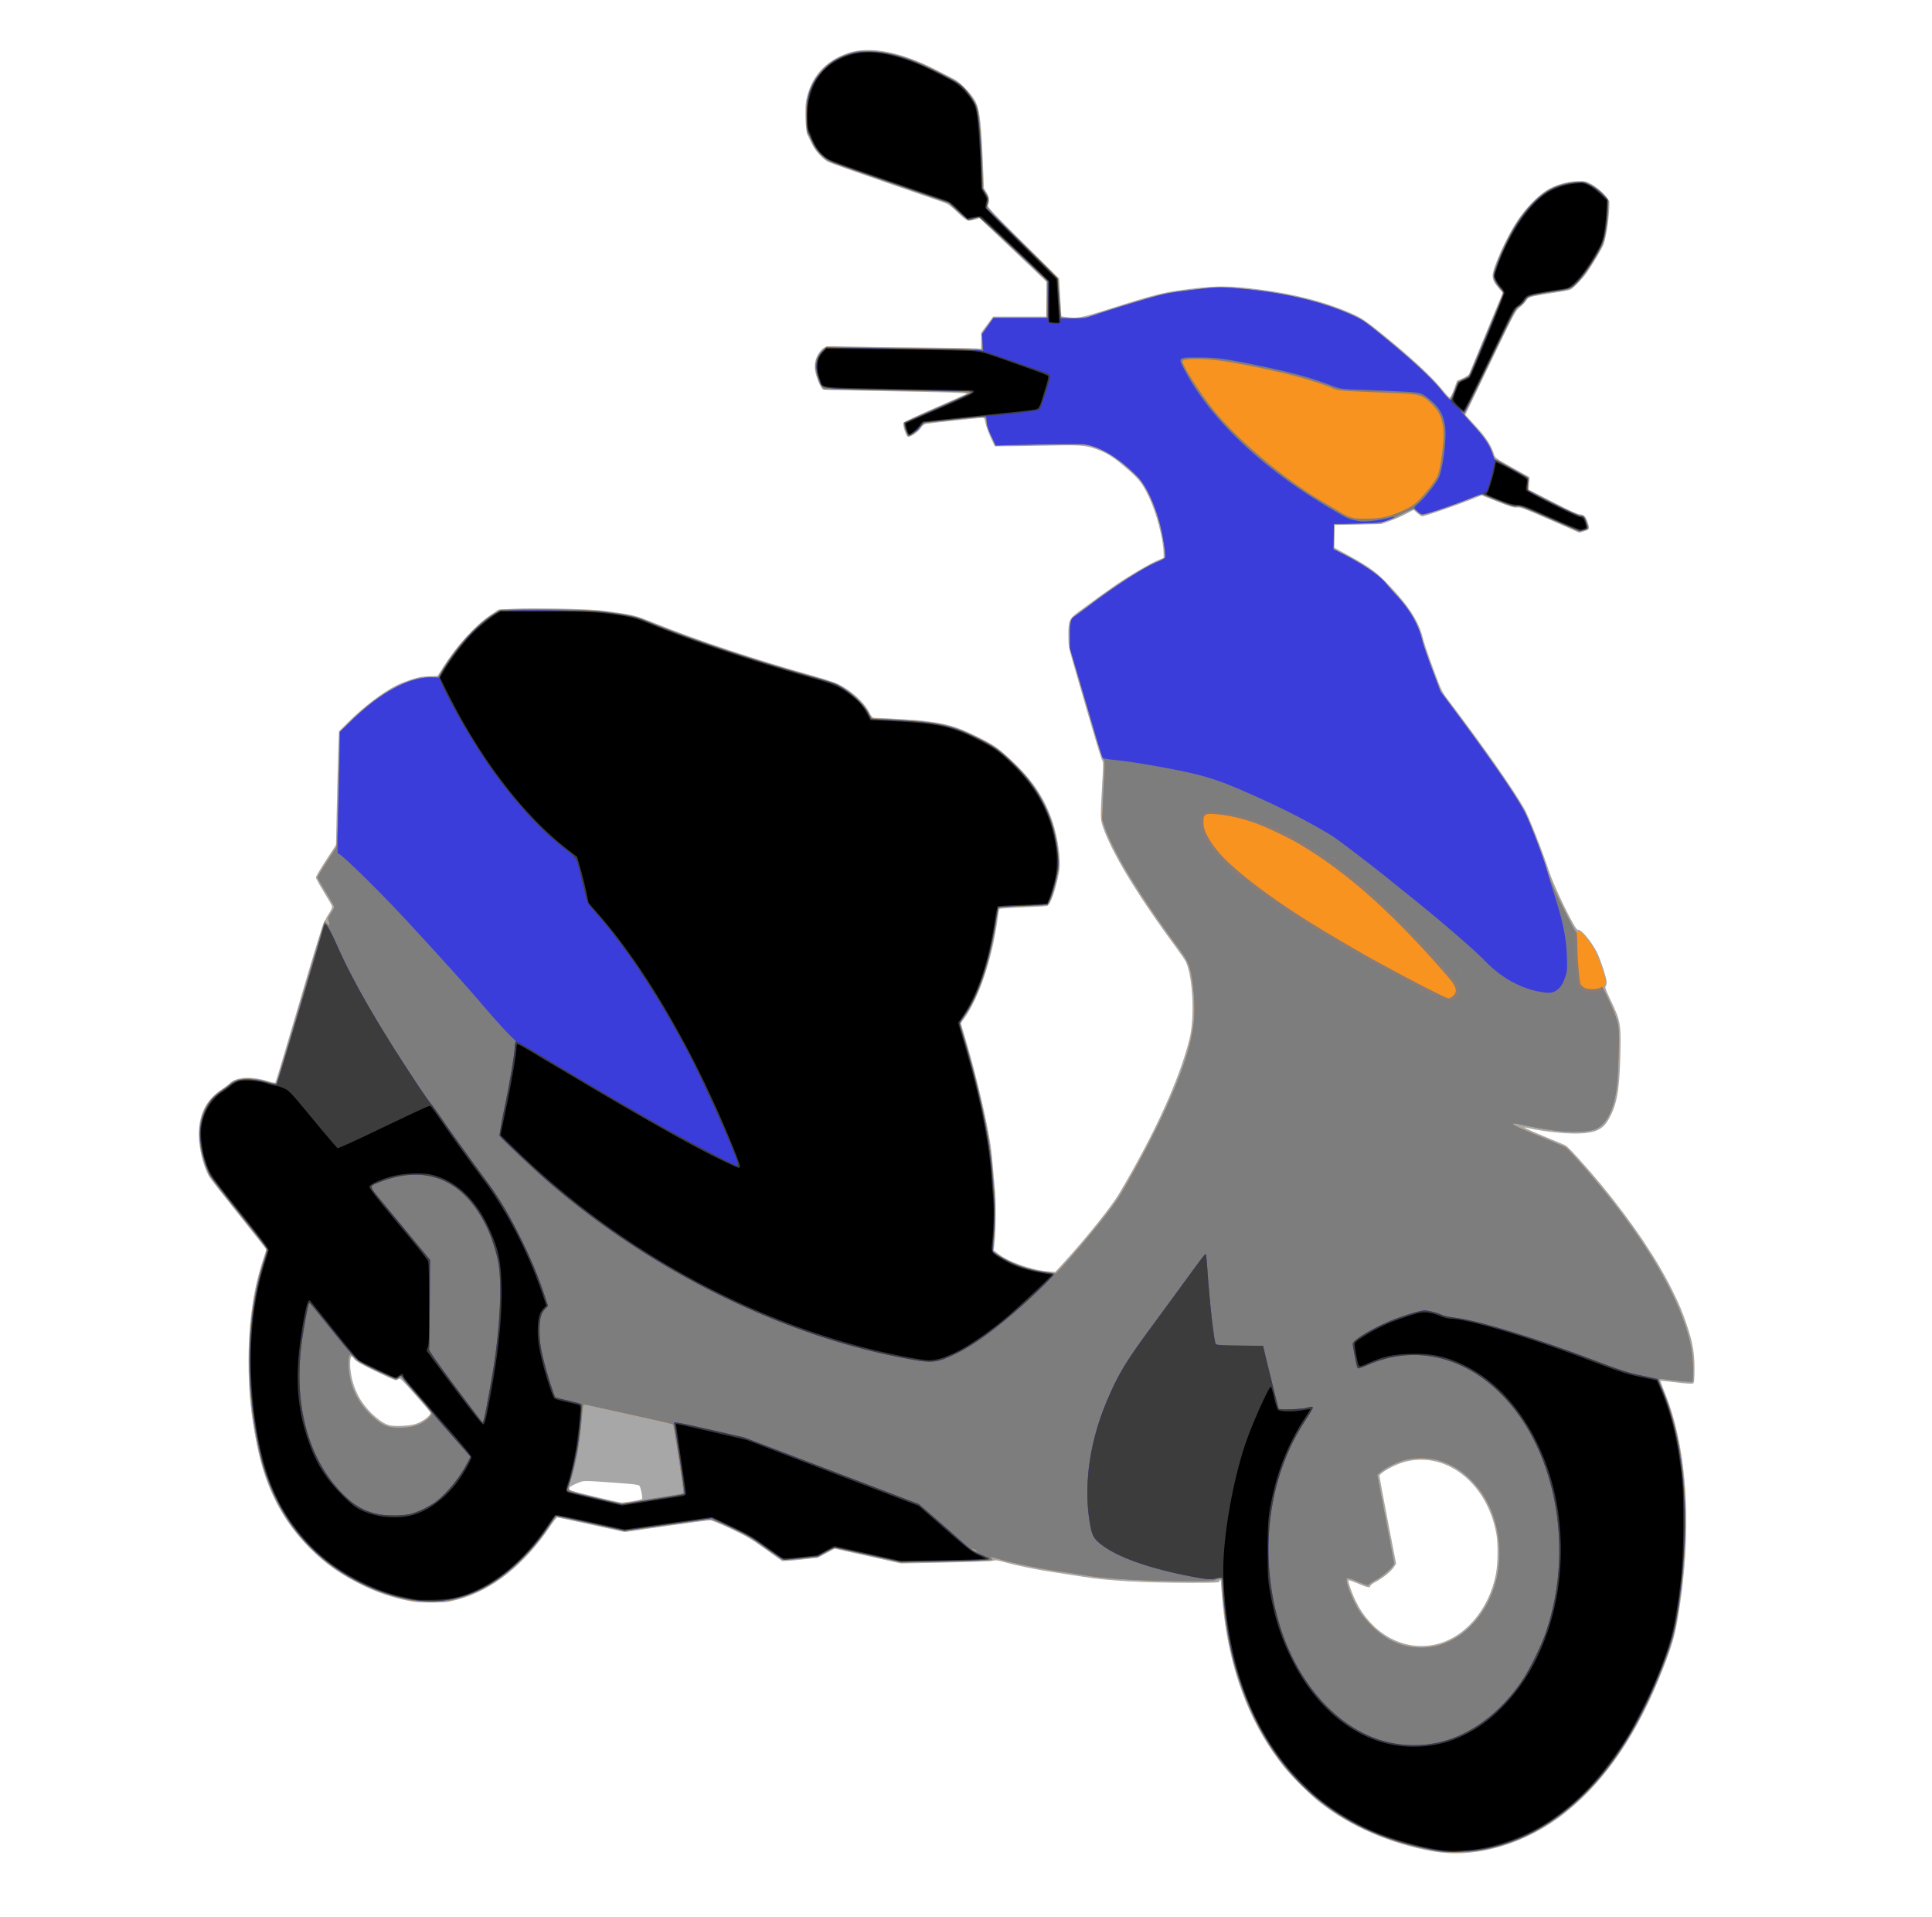
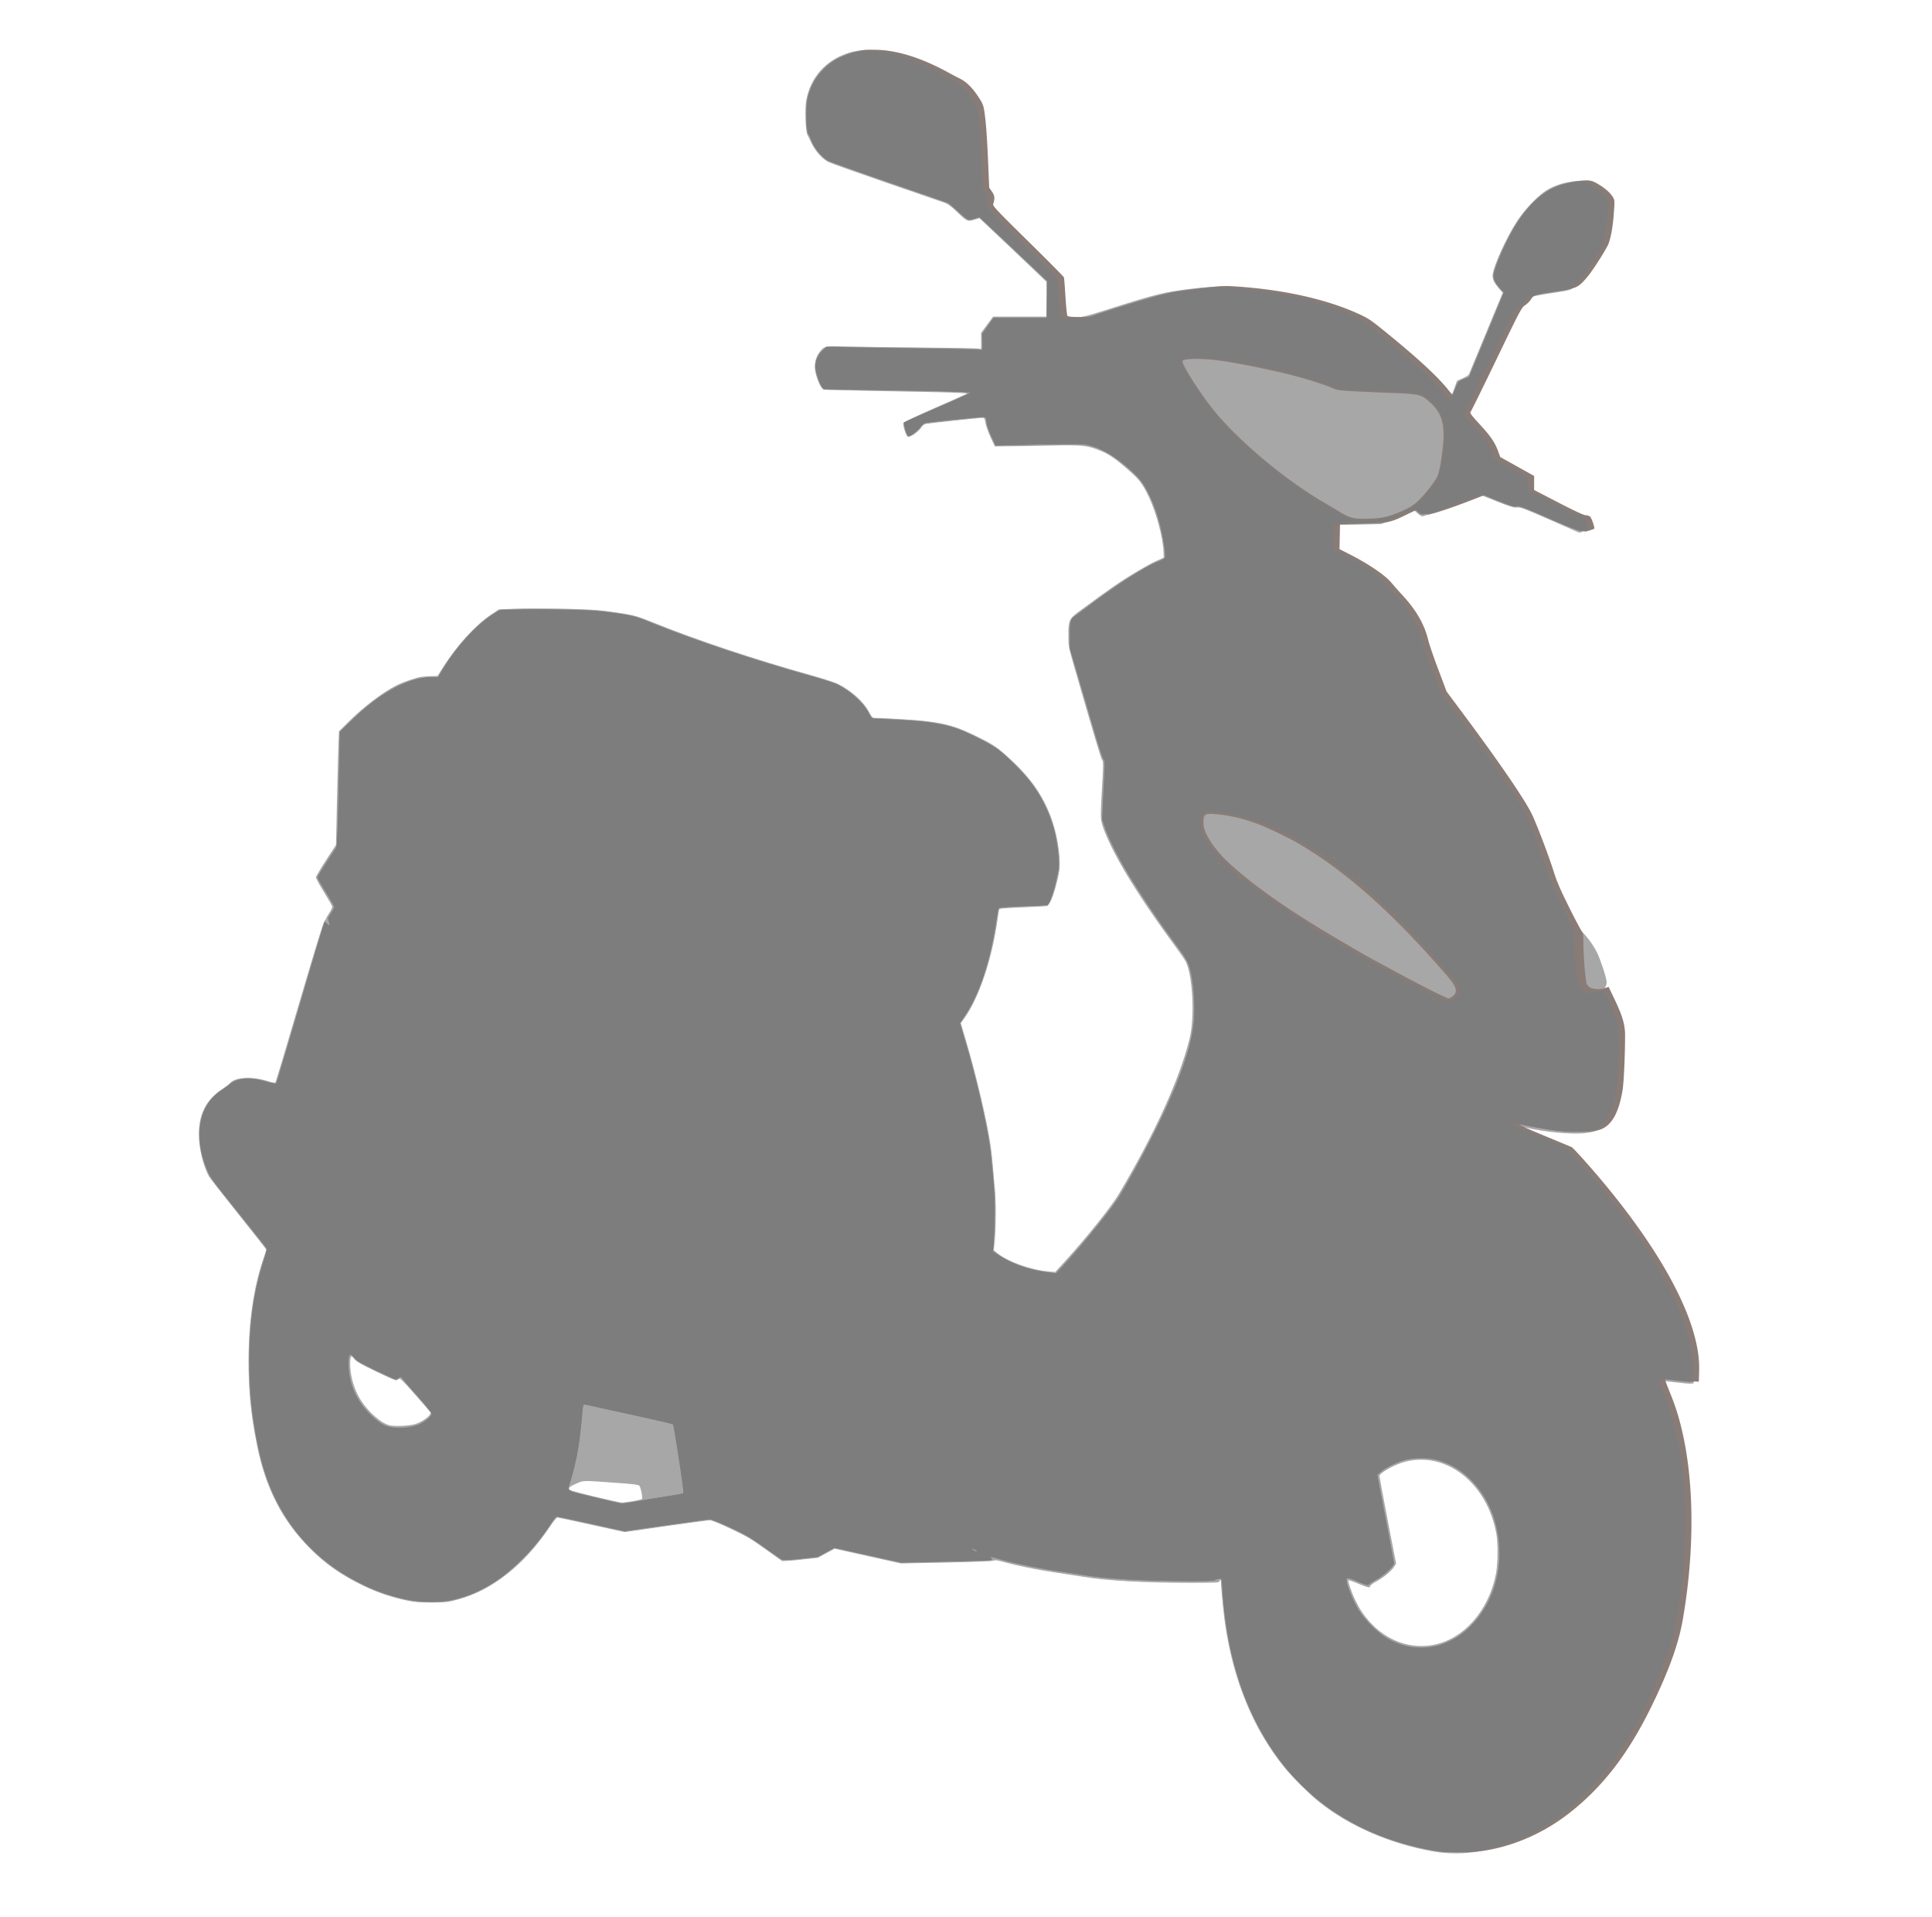
<svg xmlns="http://www.w3.org/2000/svg" viewBox="0 0 2100 2083">
  <path d="M1557.9 2011.94c-46.791-8.231-90.593-27.2-124-53.701-10.241-8.124-29.592-27.356-37.936-37.703-33.886-42.02-55.491-94.47-64.465-156.5-1.571-10.861-4.083-36.38-4.455-45.25-.089-2.129-1.644-2.365-1.644-.25 0 1.301-4.135 1.498-31.25 1.49-50.696-.015-89.987-2.198-116.25-6.458-8.25-1.339-22.875-3.607-32.5-5.041-18.888-2.814-40.171-7.17-54.438-11.14-6.808-1.895-9.43-2.237-11-1.438-1.271.646-20.987 1.43-51.416 2.045l-49.355.996-35.984-7.997-35.984-7.998-9.162 4.93-9.161 4.93-18.901 2.056c-10.396 1.13-19.396 1.753-20 1.383-.604-.37-8.974-6.32-18.6-13.22-15.174-10.88-20.104-13.775-37.11-21.792-10.904-5.141-20.921-9.246-22.561-9.246-1.623 0-23.173 2.895-47.89 6.434l-44.938 6.434-35.998-7.934c-19.8-4.364-36.551-7.934-37.228-7.934-.677 0-4.33 4.62-8.118 10.266-27.693 41.275-62.766 68.98-99.884 78.904-10.848 2.9-13.071 3.153-28.273 3.228-13.603.067-18.425-.324-27.466-2.223-15.614-3.28-31.169-8.493-45.034-15.094-25.286-12.038-42.674-24.068-60.002-41.512-30.068-30.27-48.186-65.505-57.473-111.77-6.798-33.865-9.283-58.612-9.266-92.3.021-41.944 5.49-79.38 16.206-110.94 1.67-4.915 3.035-9.267 3.035-9.67 0-.402-13.692-17.825-30.426-38.717s-31.145-39.378-32.024-41.078c-6.45-12.473-10.734-30.355-10.803-45.098-.105-22.278 8.046-38.23 25.325-49.557 3.615-2.37 7.185-5.047 7.933-5.949 6.086-7.333 24.494-8.34 42.833-2.344 3.487 1.14 6.69 1.686 7.12 1.212.43-.474 12.203-39.782 26.162-87.351 15.54-52.963 26.058-87.172 27.13-88.25.962-.968 1.75-2.108 1.75-2.533 0-.425 1.605-3.21 3.567-6.19s3.366-6.185 3.12-7.125c-.246-.94-4.326-7.988-9.067-15.661-4.741-7.673-8.62-14.806-8.62-15.852 0-1.046 4.91-9.408 10.91-18.583l10.912-16.682 1.123-51.317c.618-28.225 1.367-56.042 1.663-61.817l.538-10.5 10.677-10.55c16.573-16.373 36.73-31.665 51.677-39.202 7.184-3.623 21.646-8.566 27.221-9.305 2.628-.348 7.644-.703 11.146-.788l6.367-.155 5.797-9.214c14.655-23.294 35.223-45.978 51.652-56.967l9.117-6.098 16.85-.746c20.298-.898 73.009-.023 90.35 1.5 6.875.604 19.139 2.192 27.254 3.528 13.024 2.145 16.834 3.267 32.5 9.572 49.408 19.885 111.05 40.451 173.75 57.964 12.1 3.38 24.7 7.5 28 9.155 14.6 7.323 28 19.393 33.642 30.303 2.766 5.35 3.8 6.498 5.858 6.513 8.05.055 43.037 2.128 51.5 3.05 26.807 2.922 38.377 6.344 62.731 18.553 16.03 8.037 19.857 10.704 33.833 23.585 23.341 21.512 37.214 42.19 45.825 68.301 5.827 17.67 9.044 41.966 7.031 53.11-3.582 19.833-9.635 37.07-13.308 37.894-1.162.26-13.096.91-26.52 1.442-13.424.533-24.723 1.325-25.11 1.76-.386.437-1.236 4.843-1.89 9.793-5.775 43.775-20.221 86.884-36.744 109.65l-3.377 4.653 5.595 18.847c11.162 37.598 23.083 88.365 26.85 114.35.838 5.775 2.008 16.8 2.6 24.5s1.503 17.825 2.022 22.5c1.282 11.54 1.207 42.212-.137 55.563l-1.098 10.91 3.348 2.808c11.198 9.39 36.356 18.58 55.418 20.242l8.005.698 9.022-9.86c24.646-26.938 51.81-60.81 60.495-75.432 38.698-65.154 65.358-123.71 76.453-167.93 5.892-23.481 3.613-68.924-4.234-84.43-.855-1.688-5.693-8.695-10.753-15.57-30.684-41.695-53.378-76.648-67.199-103.5-4.53-8.8-9.663-20.264-11.407-25.475-3.53-10.543-3.505-9.053-.893-55.44.784-13.915.71-17.196-.418-18.5-1.202-1.39-8.848-26.96-30.81-103.04-5.73-19.851-5.905-20.81-5.938-32.553-.046-16.233.816-18.197 11.409-25.994 20.304-14.946 30.883-22.576 39.698-28.634 14.172-9.74 35.903-22.594 44.715-26.451l7.785-3.407-.216-6.46c-.5-14.97-7.773-42.368-15.688-59.101-7.06-14.925-10.48-19.406-23.264-30.477-14.508-12.565-21.155-16.982-31.687-21.056-12.897-4.989-18.637-5.527-51.144-4.792-15.95.361-36.339.706-45.308.767l-16.308.111-4.531-9.75c-2.492-5.362-4.99-12.338-5.549-15.5-.954-5.389-1.194-5.75-3.818-5.75-2.927 0-55.17 5.626-60.618 6.528-2.216.367-3.871 1.634-5.655 4.33-3.204 4.841-12.317 10.882-14.417 9.557-2.235-1.41-5.874-13.273-4.661-15.196.542-.86 16.158-8.172 34.702-16.25 18.544-8.079 33.957-14.928 34.25-15.223.902-.902-23.268-1.647-90.086-2.777-35.2-.595-64.837-1.328-65.86-1.628-2.352-.69-7.075-10.981-8.74-19.047-1.591-7.701-.1-15.338 4.135-21.185 5.062-6.988 6.676-7.385 27.351-6.719 9.963.321 45.79.833 79.614 1.137 33.825.304 63.187.8 65.25 1.1l3.75.548.037-8.838.037-8.838 6.494-8.75 6.495-8.75h57.938v-37.852l-10.25-9.886c-5.638-5.438-18.8-17.94-29.25-27.781s-22.209-20.946-26.131-24.676l-7.131-6.782-4.869 1.477c-8 2.427-8.556 2.204-18.726-7.518-7.618-7.284-10.559-9.413-15.288-11.071-3.22-1.13-31.785-10.983-63.478-21.897-31.692-10.914-59.573-20.84-61.958-22.055-6.31-3.22-14.13-11.866-17.809-19.691-1.75-3.723-3.922-8.118-4.826-9.768-2.18-3.978-3.042-28.952-1.306-37.835 4.89-25.001 20.827-42.908 45.521-51.144 23.744-7.92 57.434-1.363 96.5 18.78 7.425 3.828 15.75 8.08 18.5 9.448 6.138 3.054 17.803 14.827 22.42 22.628 5.432 9.181 7.11 22.091 9.106 70.123l1.081 26 3.048 4.98c3.058 4.995 3.4 8.646 1.298 13.873-.607 1.509 6.523 9.042 38.332 40.5l39.076 38.647.56 10c.308 5.5.853 14.785 1.21 20.633l.65 10.633 4.499.617c13.032 1.786 16.739 1.103 47.993-8.848 50.212-15.986 59.16-18.197 87.728-21.677 29.41-3.582 42.394-3.48 74.5.582 39.877 5.045 75.25 14.417 103.5 27.42 8.239 3.793 13.17 7.147 28 19.046 31.194 25.028 55.965 47.8 67.272 61.845 4.096 5.087 8.017 9.25 8.715 9.25.697 0 2.747-4.102 4.555-9.116l3.287-9.115 6.187-2.776c3.403-1.527 6.425-3.388 6.715-4.135.571-1.469 32.641-78.963 35.2-85.057l1.553-3.698-4.006-4.63c-5.213-6.022-6.978-9.555-6.978-13.967 0-8.572 15.152-42.138 27.103-60.04 8.313-12.452 21.183-25.927 30.812-32.26 8.961-5.892 22.336-10.023 33.691-10.406 8.197-.277 9.364-.065 14.888 2.7 8.24 4.124 20.507 16.156 20.504 20.11-.012 14.809-3.026 36.598-6.355 45.954-1.34 3.763-11.604 21.15-17.855 30.242-4.143 6.026-14.627 17.06-17.74 18.669-1.43.74-9.339 2.31-17.573 3.487-8.236 1.179-18.021 2.833-21.745 3.675-5.939 1.344-7.074 1.984-9.223 5.198-1.347 2.016-4.511 5.24-7.03 7.165-4.393 3.356-5.7 5.822-31.853 60.08l-27.273 56.582 11.21 12.184c11.23 12.207 17.33 21.572 19.948 30.625 1.13 3.912 1.709 4.333 19.947 14.529l18.782 10.5-.556 6.697-.555 6.698 26.473 13.552c19.014 9.734 27.453 13.553 29.952 13.553 3.987 0 6.334 2.943 8.491 10.649 1.474 5.262 1.028 5.924-5.273 7.82l-4.525 1.362-31.872-13.98c-28.084-12.317-32.35-13.917-35.906-13.463-3.345.426-6.974-.655-21.25-6.331l-17.217-6.845-13.75 5.453c-15.527 6.158-48.169 17.335-50.627 17.335-.89 0-3.384-1.596-5.543-3.547l-3.926-3.547-8.327 4.492c-4.58 2.47-12.602 5.974-17.827 7.787l-9.5 3.296-25 .51-25 .509-.281 12.279-.281 12.279 2.78 1.526 13.782 7.557c24.822 13.606 32.435 19.69 51.5 41.168 16.328 18.394 24.894 33.195 28.65 49.505.848 3.677 5.66 17.827 10.696 31.442 8.45 22.85 9.633 25.39 15.379 33 40.69 53.898 70.32 96.149 83.624 119.24 4.911 8.527 19.546 45.459 27.036 68.23 5.984 18.194 28.689 64.562 31.15 63.618 3.245-1.245 14.64 12.138 20.938 24.587 3.698 7.311 10.528 28.326 10.528 32.394 0 1.798-.527 3.797-1.171 4.441-.895.895.389 4.427 5.438 14.964 11.261 23.501 11.631 25.865 10.383 66.265-.949 30.721-3.576 45.945-10.195 59.088-6.869 13.64-12.895 17.67-28.832 19.285-14.28 1.447-42.712-1.244-62.623-5.927-6.031-1.418.757 1.924 19.5 9.602 11 4.506 21.184 8.797 22.63 9.536 3.11 1.588 22.766 23.203 39.027 42.916 33.438 40.535 60.935 81.409 77.363 115 8.26 16.888 10.12 21.332 15.52 37.097 6.36 18.566 8.34 29.664 8.404 47.096.038 10.342-.318 15.57-1.116 16.37-.899.905-5.204.705-18.5-.856-9.53-1.12-17.425-1.94-17.544-1.823-.118.116 2.23 6.265 5.22 13.664 24.979 61.827 29.933 152.45 13.475 246.51-3.078 17.587-6.59 29.363-15.79 52.946-27.174 69.66-62.03 121.1-105.69 155.99-42.94 34.315-97.937 50.512-144 42.409zm-.5-224.32c33.14-5.932 60.826-37.11 68.623-77.276 2.112-10.877 2.362-32.88.492-43.312-9.895-55.215-54.305-90.26-99.472-78.495-10.953 2.852-27.643 12.163-27.643 15.42 0 .955 4.075 22.79 9.054 48.525l9.055 46.788-2.564 3.874c-3.069 4.636-11.834 11.698-19.777 15.932-3.172 1.69-5.768 3.722-5.768 4.515 0 2.305-2.855 1.72-13.255-2.719-5.365-2.29-10.026-3.892-10.356-3.562-.972.973 3.396 13.544 7.889 22.7 17.066 34.783 50.18 53.613 83.723 47.61zm-870.05-156.2c5.222-.847 9.9-1.947 10.398-2.444 1.059-1.059-1.097-12.268-2.777-14.436-.837-1.081-6.584-1.827-23.115-3-40.509-2.875-37.015-2.932-45.5.738-5.408 2.34-7.581 3.808-7.793 5.267-.27 1.857 1.945 2.563 27 8.604 15.01 3.62 28.418 6.633 29.793 6.696 1.375.063 6.772-.58 11.994-1.426zm-235.49-84.046c8.794-3.02 17.446-9.955 15.84-12.697-.462-.79-8.034-9.57-16.827-19.512-14.275-16.141-16.158-17.923-17.579-16.638-.875.792-2.305 1.44-3.177 1.44-.873 0-10.795-4.445-22.05-9.877-15.414-7.44-21.034-10.647-22.773-13-1.27-1.718-2.655-3.123-3.076-3.123-1.65 0-2.131 7.938-1.02 16.788 1.366 10.869 5.487 22.309 11.247 31.222 8.493 13.139 22.882 25.42 31.656 27.02 6.88 1.253 21.946.372 27.76-1.624z" fill="#a7a7a7" />
-   <path d="M1558.2 2010.94c-135.48-23.871-217.75-124.19-229.21-279.47l-1.18-16-2.988.325c-1.644.179-3.595.828-4.336 1.443-.944.784-10.827 1.05-33.012.89-48.672-.352-85.156-2.45-107.16-6.161-6.325-1.067-16.675-2.644-23-3.506-24.248-3.303-50.682-8.534-68.73-13.602-10.775-3.025-13.863-3.55-11.278-1.916.986.624 1.155 1.28.5 1.933-.597.597-20.4 1.4-49.842 2.02l-48.85 1.03-36.012-8.003-36.012-8.005-9.137 4.923-9.138 4.922-18.476 2.017c-13.468 1.47-19.025 1.73-20.5.958-1.113-.583-9.673-6.533-19.024-13.221-14.557-10.413-19.803-13.482-36.5-21.354-11.336-5.345-20.782-9.194-22.56-9.193-1.684 0-23.285 2.896-48 6.434l-44.94 6.435-35.998-7.935c-19.799-4.363-36.697-7.934-37.552-7.934-.858 0-4.078 3.919-7.19 8.75-8.64 13.417-21.311 28.632-33.944 40.76-22.208 21.316-42.637 33.28-68.731 40.25-8.467 2.26-11.568 2.563-26.585 2.59-14.928.027-18.496-.302-29.274-2.701-15.697-3.495-29.623-8.34-44.726-15.56-61.295-29.305-100.34-80.81-114.4-150.92-6.872-34.252-9.352-58.842-9.349-92.673.005-41.857 4.916-75.808 15.873-109.73 2.507-7.762 3.202-11.223 2.51-12.5-.527-.973-14.49-18.643-31.027-39.268-29.418-36.688-30.155-37.717-34.007-47.5-5.157-13.099-7.282-23.62-7.372-36.5-.147-21.096 7.669-37.293 22.96-47.58 3.197-2.15 7.601-5.392 9.786-7.202 8.485-7.029 22.016-7.911 40.341-2.63 5.296 1.526 9.655 2.302 10.105 1.798.435-.487 12.184-39.685 26.11-87.106s25.665-86.784 26.092-87.474c.577-.932 1.429-.639 3.328 1.145 2.801 2.632 3.125 1.992 1.44-2.845-1.015-2.91-.793-3.675 2.5-8.634 1.987-2.992 3.612-6.095 3.612-6.894 0-.8-4.125-8.081-9.166-16.183-5.042-8.101-9.167-15.22-9.167-15.82 0-1.118 17.444-28.7 20.109-31.796 1.23-1.43 1.706-10.821 2.812-55.5.732-29.579 1.343-57.605 1.357-62.28l.025-8.5 12.457-12.149c31.465-30.688 62.007-47.272 87.169-47.333l7.095-.017 5.331-8.75c15.215-24.973 34.961-46.712 53.771-59.198l7.293-4.841 17.707-.742c21.079-.882 71.641-.026 89.207 1.51 6.875.602 19.12 2.184 27.212 3.517 12.367 2.037 16.889 3.315 28.371 8.02 47.046 19.275 112.5 41.18 177.92 59.538 12.1 3.396 24.25 7.306 27 8.69 14.511 7.298 28.341 19.807 34.309 31.032 2.798 5.262 3.724 6.225 6 6.233 7.42.027 42.869 2.113 51.191 3.014 25.35 2.742 36.654 5.922 58.885 16.565 18.816 9.007 27.583 15.204 42.615 30.12 14.956 14.84 24.119 27.119 31.935 42.792 9.187 18.42 13.689 34.608 15.56 55.944.904 10.307.791 12.783-.97 21.357-2.641 12.864-5.483 22.546-8.256 28.13l-2.269 4.568-16.5.772c-37.552 1.757-36.965 1.693-37.44 4.075-.236 1.184-1.591 9.406-3.01 18.27-6.808 42.513-18.663 76.62-34.461 99.143l-4.154 5.92 5.594 18.91c14.099 47.664 25.547 98.849 28.384 126.91 3.725 36.846 4.341 48.363 3.742 69.932-.338 12.138-.903 24.405-1.256 27.26l-.641 5.191 7.252 4.692c13.888 8.984 31.953 15.309 50.99 17.853l10.5 1.403 5.272-5.665c23.133-24.86 56.34-65.802 64.496-79.518 15.713-26.424 36.373-65.186 47.248-88.647 21.2-45.734 31.946-79.781 33.138-105 1.091-23.08-2.423-50.75-7.78-61.25-1.182-2.315-5.373-8.494-9.314-13.73-38.014-50.504-71.091-104.58-79.718-130.34l-3.075-9.18.697-17.002c.383-9.352 1.096-23.753 1.583-32.003.77-13.035.684-15.153-.655-16.165-.865-.654-5.19-13.6-9.856-29.5-4.573-15.584-12.5-42.51-17.615-59.835l-9.3-31.5-.06-13.5c-.065-14.613.83-18.476 4.861-21.006 1.31-.822 9.288-6.694 17.73-13.05 29.138-21.937 58.508-40.68 72.679-46.378 4.014-1.614 7.669-3.64 8.123-4.5 1.034-1.96-1.047-17.19-4.321-31.618-5.433-23.941-15.932-46.884-26.074-56.977-17.179-17.096-33.066-27.768-48.558-32.622-6.999-2.193-9.003-2.342-30-2.237-12.375.061-34.314.428-48.752.815l-26.252.704-4.61-9.816c-2.84-6.044-4.856-11.93-5.248-15.316-.612-5.276-.766-5.513-3.778-5.805-2.772-.27-53.579 4.932-62.158 6.363-2.34.39-4.083 1.657-6 4.356-2.534 3.569-11.02 10.086-13.133 10.086-1.444 0-5.646-13.838-4.517-14.875.521-.479 16.81-7.752 36.198-16.161 19.388-8.41 35.25-15.62 35.25-16.021 0-1.032-23.136-1.754-95.5-2.98l-63-1.07-2.209-2.454c-2.488-2.766-7.29-16.96-7.29-21.548 0-6.707 2.253-12.161 7.102-17.192l4.779-4.958 21.809.62c11.995.342 48.809.908 81.809 1.257 33 .35 61.05 1.032 62.334 1.516 3.931 1.482 4.472.246 3.755-8.586l-.663-8.178 6.328-8.935 6.328-8.936h57.918l.27-20.043.27-20.043-32.212-30.457c-17.717-16.75-34.323-32.364-36.903-34.694l-4.69-4.237-4.868 1.476c-2.677.813-5.698 1.482-6.713 1.488s-6.309-4.107-11.762-9.139l-9.916-9.15-31.738-10.94a31217.295 31217.295 0 00-62.238-21.37c-16.775-5.735-32.799-11.546-35.609-12.913-6.495-3.16-14.316-11.406-18.295-19.287-1.702-3.373-3.096-6.673-3.096-7.332 0-.66-.785-2.068-1.745-3.13-1.456-1.608-1.806-4.392-2.108-16.793-.443-18.156 1.09-26.208 7.38-38.775 7.66-15.302 19.634-25.04 39.18-31.867 6.983-2.44 9.146-2.717 20.794-2.673 23.768.09 50.758 8.482 81.323 25.282 3.727 2.05 8.78 4.705 11.227 5.9 7.038 3.44 13.425 9.605 19.755 19.068 5.09 7.61 6.014 9.738 7.03 16.196 1.787 11.36 2.995 27.55 4.234 56.759l1.128 26.602 3.019 4.388c3.047 4.428 3.284 7.026 1.26 13.778-.526 1.75 5.683 8.296 37.943 40 21.215 20.848 38.774 38.58 39.02 39.406.247.825.98 10.275 1.628 21s1.63 20.062 2.179 20.75c.7.877 4.632 1.25 13.172 1.25 11.577 0 12.76-.198 24.128-4.033 17.277-5.828 47.688-15.175 64.453-19.81 11.753-3.249 19.562-4.602 41.223-7.142 25.426-2.982 27.472-3.082 42.148-2.056 51.934 3.632 98.572 14.317 133.13 30.501 9.788 4.585 12.313 6.363 32.5 22.896 31.61 25.89 52.084 44.955 63.083 58.747 3.902 4.893 7.67 8.896 8.375 8.896.705 0 3.028-4.381 5.162-9.736l3.88-9.737 5.704-2.724c3.604-1.721 6.23-3.751 7.133-5.513 1.172-2.289 32.822-78.47 35.743-86.035.687-1.779.275-2.923-1.978-5.5-9.03-10.331-9.736-13.907-5.196-26.313 13.502-36.902 32.714-65.602 53.255-79.551 8.481-5.76 20.35-9.882 31.53-10.95 10.463-1 12.886-.451 21.309 4.824 6.565 4.112 11.396 8.547 14.159 13.003 1.942 3.132 1.98 3.902.912 18.5-1.088 14.855-3.644 28.164-6.515 33.92-3.95 7.916-16.411 27.25-21.681 33.636-8.788 10.649-12.122 12.734-22.634 14.15-14.711 1.982-26.495 4.034-31.741 5.525-4.011 1.14-5.468 2.181-7.365 5.264-1.3 2.114-4.19 5.017-6.422 6.452-3.865 2.484-5.345 5.278-30.97 58.447-14.801 30.711-27.502 56.513-28.224 57.338-1.122 1.281.35 3.308 10.097 13.901 11.84 12.87 16.335 19.508 19.93 29.439l2.115 5.84 18.42 10.273 18.418 10.272V532.46l26.5 13.72c17.413 9.016 27.59 13.73 29.68 13.75 1.748.017 3.866.718 4.708 1.56 1.756 1.756 5.261 12.155 4.39 13.026-.32.319-2.582 1.183-5.028 1.919l-4.448 1.338-31.9-13.98c-28.013-12.277-32.388-13.918-35.9-13.467-3.235.416-6.674-.538-17.972-4.985-7.685-3.024-15.478-6.213-17.32-7.087-3.28-1.556-3.59-1.494-15.028 3.018-24.202 9.547-48.417 17.687-52.616 17.687-1.205 0-3.484-1.35-5.065-3s-3.535-3-4.344-3-6.462 2.44-12.563 5.422c-19.94 9.747-20.592 9.886-49.092 10.521l-25 .557-.278 13.657-.277 13.657 10.278 5.19c21.207 10.71 39.603 23.225 46.388 31.56 2.14 2.629 7.506 8.695 11.927 13.481 14.988 16.227 23.893 31.822 27.954 48.956.977 4.125 5.843 18.3 10.813 31.5l9.035 24 18.628 25c38.042 51.054 65.569 91.223 73.67 107.5 5.252 10.553 18.755 45.965 24.404 64 3.19 10.185 7.398 19.841 17.133 39.321 12.848 25.71 12.916 25.818 15.724 25.202 2.505-.55 3.375.028 7.789 5.18 2.732 3.189 6.612 8.498 8.62 11.797 4.317 7.093 11.007 24.445 12.803 33.21 1.165 5.682 1.116 6.382-.575 8.25-1.813 2.004-1.723 2.303 4.747 15.806 8.26 17.238 11.056 26.9 11.063 38.234.015 22.073-1.399 52.339-2.825 60.5-4.102 23.475-11.265 36.562-22.702 41.483-10.818 4.653-38.139 3.758-67.319-2.207-8.25-1.686-16.8-3.27-19-3.519-7.797-.882-1.527 2.442 25.823 13.692 14.752 6.068 27.462 11.391 28.244 11.828.782.438 6.434 6.404 12.56 13.26 63.343 70.88 106.14 138.62 120.35 190.46 4.173 15.231 5.756 27.216 5.348 40.5l-.323 10.5-7-.29c-3.85-.16-11.923-.937-17.94-1.727-6.018-.79-11.156-1.221-11.419-.959-.616.617.701 4.417 6.345 18.298 24 59.036 28.705 151.08 12.464 243.89-4.626 26.436-15.74 56.878-34.97 95.782-24.918 50.415-52.385 85.802-88.48 113.99-42.252 33.001-95.706 48.386-140.61 40.474zm4.042-222.55c7.273-1.67 20.198-7.826 26.412-12.578 28.822-22.042 44.34-59.842 40.645-99.014-3.105-32.931-17.094-59.664-40.645-77.675-6.263-4.79-19.122-10.894-26.912-12.774-9.051-2.186-24.799-2.183-33.928.01-8.4 2.013-21.839 8.466-27.094 13.009l-3.804 3.288 9.242 48.145c6.821 35.54 8.98 48.633 8.243 50.009-1.797 3.358-12.575 12.6-18.139 15.554-2.996 1.59-6.414 3.763-7.595 4.828-2.136 1.926-2.2 1.914-11.908-2.142-12.288-5.135-13.893-5.23-13.171-.781.982 6.05 7.385 21.59 12.334 29.934 6.38 10.756 21.255 25.926 31.085 31.702 17.22 10.12 35.742 12.966 55.235 8.49zm-501.93-103.92c-3.272-1.87-5.044-1.849-2.559.032 1.068.807 2.643 1.452 3.5 1.432 1-.023.662-.548-.94-1.464zm-370.5-52.57c6.05-1.104 20.347-3.5 31.772-5.324 11.424-1.824 21.034-3.579 21.354-3.899.733-.732-10.42-73.922-11.404-74.832-.397-.368-18.497-4.575-40.222-9.349-21.725-4.773-43.253-9.546-47.84-10.606-4.588-1.06-8.71-1.698-9.161-1.42s-1.112 4.443-1.469 9.253c-1.948 26.264-6.566 53.555-12.056 71.246-4.532 14.606-7.205 12.415 24.526 20.106 15.125 3.666 28.85 6.703 30.5 6.749 1.65.045 7.95-.821 14-1.925zm-237.35-82.892c7.12-2.203 16.872-9.671 16.82-12.88-.016-.912-6.446-8.89-14.29-17.73-7.843-8.84-15.454-17.597-16.912-19.46-2.592-3.313-2.695-3.347-4.67-1.56-1.307 1.183-2.842 1.623-4.345 1.246-1.278-.321-11.084-4.828-21.79-10.016-15.495-7.508-20.036-10.168-22.259-13.035-1.536-1.982-3.396-3.603-4.135-3.603-2.071 0-2.854 9.638-1.555 19.157 2.478 18.155 9.71 32.72 22.508 45.33 9.319 9.181 15.967 13.363 22.994 14.462 8.357 1.307 19.784.516 27.634-1.912z" fill="#f7931e" />
-   <path d="M1558.2 2010.94c-135.48-23.871-217.75-124.19-229.21-279.47l-1.18-16-2.988.325c-1.644.179-3.595.828-4.336 1.443-.944.784-10.827 1.05-33.012.89-48.672-.352-85.156-2.45-107.16-6.161-6.325-1.067-16.675-2.644-23-3.506-24.248-3.303-50.682-8.534-68.73-13.602-10.775-3.025-13.863-3.55-11.278-1.916.986.624 1.155 1.28.5 1.933-.597.597-20.4 1.4-49.842 2.02l-48.85 1.03-36.012-8.003-36.012-8.005-9.137 4.923-9.138 4.922-18.476 2.017c-13.468 1.47-19.025 1.73-20.5.958-1.113-.583-9.673-6.533-19.024-13.221-14.557-10.413-19.803-13.482-36.5-21.354-11.336-5.345-20.782-9.194-22.56-9.193-1.684 0-23.285 2.896-48 6.434l-44.94 6.435-35.998-7.935c-19.799-4.363-36.697-7.934-37.552-7.934-.858 0-4.078 3.919-7.19 8.75-8.64 13.417-21.311 28.632-33.944 40.76-22.208 21.316-42.637 33.28-68.731 40.25-8.467 2.26-11.568 2.563-26.585 2.59-14.928.027-18.496-.302-29.274-2.701-15.697-3.495-29.623-8.34-44.726-15.56-61.295-29.305-100.34-80.81-114.4-150.92-6.872-34.252-9.352-58.842-9.349-92.673.005-41.857 4.916-75.808 15.873-109.73 2.507-7.762 3.202-11.223 2.51-12.5-.527-.973-14.49-18.643-31.027-39.268-29.418-36.688-30.155-37.717-34.007-47.5-5.157-13.099-7.282-23.62-7.372-36.5-.147-21.096 7.669-37.293 22.96-47.58 3.197-2.15 7.601-5.392 9.786-7.202 8.485-7.029 22.016-7.911 40.341-2.63 5.296 1.526 9.655 2.302 10.105 1.798.435-.487 12.184-39.685 26.11-87.106s25.665-86.784 26.092-87.474c.577-.932 1.429-.639 3.328 1.145 2.801 2.632 3.125 1.992 1.44-2.845-1.015-2.91-.793-3.675 2.5-8.634 1.987-2.992 3.612-6.095 3.612-6.894 0-.8-4.125-8.081-9.166-16.183-5.042-8.101-9.167-15.22-9.167-15.82 0-1.118 17.444-28.7 20.109-31.796 1.23-1.43 1.706-10.821 2.812-55.5.732-29.579 1.343-57.605 1.357-62.28l.025-8.5 12.457-12.149c31.465-30.688 62.007-47.272 87.169-47.333l7.095-.017 5.331-8.75c15.215-24.973 34.961-46.712 53.771-59.198l7.293-4.841 17.707-.742c21.079-.882 71.641-.026 89.207 1.51 6.875.602 19.12 2.184 27.212 3.517 12.367 2.037 16.889 3.315 28.371 8.02 47.046 19.275 112.5 41.18 177.92 59.538 12.1 3.396 24.25 7.306 27 8.69 14.511 7.298 28.341 19.807 34.309 31.032 2.798 5.262 3.724 6.225 6 6.233 7.42.027 42.869 2.113 51.191 3.014 25.35 2.742 36.654 5.922 58.885 16.565 18.816 9.007 27.583 15.204 42.615 30.12 14.956 14.84 24.119 27.119 31.935 42.792 9.187 18.42 13.689 34.608 15.56 55.944.904 10.307.791 12.783-.97 21.357-2.641 12.864-5.483 22.546-8.256 28.13l-2.269 4.568-16.5.772c-37.552 1.757-36.965 1.693-37.44 4.075-.236 1.184-1.591 9.406-3.01 18.27-6.808 42.513-18.663 76.62-34.461 99.143l-4.154 5.92 5.594 18.91c14.099 47.664 25.547 98.849 28.384 126.91 3.725 36.846 4.341 48.363 3.742 69.932-.338 12.138-.903 24.405-1.256 27.26l-.641 5.191 7.252 4.692c13.888 8.984 31.953 15.309 50.99 17.853l10.5 1.403 5.272-5.665c23.133-24.86 56.34-65.802 64.496-79.518 15.713-26.424 36.373-65.186 47.248-88.647 21.2-45.734 31.946-79.781 33.138-105 1.091-23.08-2.423-50.75-7.78-61.25-1.182-2.315-5.373-8.494-9.314-13.73-38.014-50.504-71.091-104.58-79.718-130.34l-3.075-9.18.697-17.002c.383-9.352 1.096-23.753 1.583-32.003.77-13.035.684-15.153-.655-16.165-.865-.654-5.19-13.6-9.856-29.5-4.573-15.584-12.5-42.51-17.615-59.835l-9.3-31.5-.06-13.5c-.065-14.613.83-18.476 4.861-21.006 1.31-.822 9.288-6.694 17.73-13.05 29.138-21.937 58.508-40.68 72.679-46.378 4.014-1.614 7.669-3.64 8.123-4.5 1.034-1.96-1.047-17.19-4.321-31.618-5.433-23.941-15.932-46.884-26.074-56.977-17.179-17.096-33.066-27.768-48.558-32.622-6.999-2.193-9.003-2.342-30-2.237-12.375.061-34.314.428-48.752.815l-26.252.704-4.61-9.816c-2.84-6.044-4.856-11.93-5.248-15.316-.612-5.276-.766-5.513-3.778-5.805-2.772-.27-53.579 4.932-62.158 6.363-2.34.39-4.083 1.657-6 4.356-2.534 3.569-11.02 10.086-13.133 10.086-1.444 0-5.646-13.838-4.517-14.875.521-.479 16.81-7.752 36.198-16.161 19.388-8.41 35.25-15.62 35.25-16.021 0-1.032-23.136-1.754-95.5-2.98l-63-1.07-2.209-2.454c-2.488-2.766-7.29-16.96-7.29-21.548 0-6.707 2.253-12.161 7.102-17.192l4.779-4.958 21.809.62c11.995.342 48.809.908 81.809 1.257 33 .35 61.05 1.032 62.334 1.516 3.931 1.482 4.472.246 3.755-8.586l-.663-8.178 6.328-8.935 6.328-8.936h57.918l.27-20.043.27-20.043-32.212-30.457c-17.717-16.75-34.323-32.364-36.903-34.694l-4.69-4.237-4.868 1.476c-2.677.813-5.698 1.482-6.713 1.488s-6.309-4.107-11.762-9.139l-9.916-9.15-31.738-10.94a31217.295 31217.295 0 00-62.238-21.37c-16.775-5.735-32.799-11.546-35.609-12.913-6.495-3.16-14.316-11.406-18.295-19.287-1.702-3.373-3.096-6.673-3.096-7.332 0-.66-.785-2.068-1.745-3.13-1.456-1.608-1.806-4.392-2.108-16.793-.443-18.156 1.09-26.208 7.38-38.775 7.66-15.302 19.634-25.04 39.18-31.867 6.983-2.44 9.146-2.717 20.794-2.673 23.768.09 50.758 8.482 81.323 25.282 3.727 2.05 8.78 4.705 11.227 5.9 7.038 3.44 13.425 9.605 19.755 19.068 5.09 7.61 6.014 9.738 7.03 16.196 1.787 11.36 2.995 27.55 4.234 56.759l1.128 26.602 3.019 4.388c3.047 4.428 3.284 7.026 1.26 13.778-.526 1.75 5.683 8.296 37.943 40 21.215 20.848 38.774 38.58 39.02 39.406.247.825.98 10.275 1.628 21s1.63 20.062 2.179 20.75c.7.877 4.632 1.25 13.172 1.25 11.577 0 12.76-.198 24.128-4.033 17.277-5.828 47.688-15.175 64.453-19.81 11.753-3.249 19.562-4.602 41.223-7.142 25.426-2.982 27.472-3.082 42.148-2.056 51.934 3.632 98.572 14.317 133.13 30.501 9.788 4.585 12.313 6.363 32.5 22.896 31.61 25.89 52.084 44.955 63.083 58.747 3.902 4.893 7.67 8.896 8.375 8.896.705 0 3.028-4.381 5.162-9.736l3.88-9.737 5.704-2.724c3.604-1.721 6.23-3.751 7.133-5.513 1.172-2.289 32.822-78.47 35.743-86.035.687-1.779.275-2.923-1.978-5.5-9.03-10.331-9.736-13.907-5.196-26.313 13.502-36.902 32.714-65.602 53.255-79.551 8.481-5.76 20.35-9.882 31.53-10.95 10.463-1 12.886-.451 21.309 4.824 6.565 4.112 11.396 8.547 14.159 13.003 1.942 3.132 1.98 3.902.912 18.5-1.088 14.855-3.644 28.164-6.515 33.92-3.95 7.916-16.411 27.25-21.681 33.636-8.788 10.649-12.122 12.734-22.634 14.15-14.711 1.982-26.495 4.034-31.741 5.525-4.011 1.14-5.468 2.181-7.365 5.264-1.3 2.114-4.19 5.017-6.422 6.452-3.865 2.484-5.345 5.278-30.97 58.447-14.801 30.711-27.502 56.513-28.224 57.338-1.122 1.281.35 3.308 10.097 13.901 11.84 12.87 16.335 19.508 19.93 29.439l2.115 5.84 18.42 10.273 18.418 10.272V532.46l26.5 13.72c17.413 9.016 27.59 13.73 29.68 13.75 1.748.017 3.866.718 4.708 1.56 1.756 1.756 5.261 12.155 4.39 13.026-.32.319-2.582 1.183-5.028 1.919l-4.448 1.338-31.9-13.98c-28.013-12.277-32.388-13.918-35.9-13.467-3.235.416-6.674-.538-17.972-4.985-7.685-3.024-15.478-6.213-17.32-7.087-3.28-1.556-3.59-1.494-15.028 3.018-24.202 9.547-48.417 17.687-52.616 17.687-1.205 0-3.484-1.35-5.065-3s-3.535-3-4.344-3-6.462 2.44-12.563 5.422c-19.94 9.747-20.592 9.886-49.092 10.521l-25 .557-.278 13.657-.277 13.657 10.278 5.19c21.207 10.71 39.603 23.225 46.388 31.56 2.14 2.629 7.506 8.695 11.927 13.481 14.988 16.227 23.893 31.822 27.954 48.956.977 4.125 5.843 18.3 10.813 31.5l9.035 24 18.628 25c38.042 51.054 65.569 91.223 73.67 107.5 5.252 10.553 18.755 45.965 24.404 64 3.188 10.178 7.396 19.836 17.098 39.25 7.078 14.162 13.317 25.75 13.865 25.75.602 0 1.016 4.646 1.046 11.75.066 15.745 2.303 42.208 3.802 44.99.664 1.232 2.522 2.92 4.128 3.75 3.519 1.82 12.39 1.903 16.488.154l2.969-1.266 6.735 14.131c8.407 17.64 11.166 27.142 11.174 38.491.015 22.073-1.398 52.34-2.825 60.5-4.102 23.475-11.265 36.562-22.702 41.483-10.818 4.654-38.139 3.759-67.319-2.206-8.25-1.687-16.8-3.27-19-3.519-7.797-.882-1.527 2.442 25.823 13.692 14.752 6.068 27.462 11.391 28.244 11.828.782.438 6.434 6.404 12.56 13.26 63.343 70.88 106.14 138.62 120.35 190.46 4.173 15.231 5.756 27.216 5.348 40.5l-.323 10.5-7-.291c-3.85-.16-11.923-.936-17.94-1.726-6.018-.79-11.156-1.221-11.419-.959-.616.616.702 4.417 6.345 18.298 24 59.036 28.705 151.08 12.464 243.89-4.626 26.436-15.74 56.878-34.97 95.782-24.918 50.415-52.385 85.802-88.48 113.99-42.252 33.001-95.706 48.386-140.61 40.474zm4.042-222.55c7.273-1.67 20.198-7.826 26.412-12.578 28.822-22.042 44.34-59.842 40.645-99.014-3.105-32.931-17.094-59.664-40.645-77.675-6.263-4.79-19.122-10.894-26.912-12.774-9.051-2.186-24.799-2.183-33.928.01-8.4 2.013-21.839 8.466-27.094 13.009l-3.804 3.288 9.242 48.145c6.821 35.54 8.98 48.633 8.243 50.009-1.797 3.358-12.575 12.6-18.139 15.554-2.996 1.59-6.414 3.763-7.595 4.828-2.136 1.926-2.2 1.914-11.908-2.142-12.288-5.135-13.893-5.23-13.171-.781.982 6.05 7.385 21.59 12.334 29.934 6.38 10.756 21.255 25.926 31.085 31.702 17.22 10.12 35.742 12.966 55.235 8.49zm-501.93-103.92c-3.272-1.87-5.044-1.849-2.559.032 1.068.807 2.643 1.452 3.5 1.432 1-.023.662-.548-.94-1.464zm-370.5-52.57c6.05-1.104 20.347-3.5 31.772-5.324 11.424-1.824 21.034-3.579 21.354-3.899.733-.732-10.42-73.922-11.404-74.832-.397-.368-18.497-4.575-40.222-9.349-21.725-4.773-43.253-9.546-47.84-10.606-4.588-1.06-8.71-1.698-9.161-1.42s-1.112 4.443-1.469 9.253c-1.948 26.264-6.566 53.555-12.056 71.246-4.532 14.606-7.205 12.415 24.526 20.106 15.125 3.666 28.85 6.703 30.5 6.749 1.65.045 7.95-.821 14-1.925zm-237.35-82.892c7.12-2.203 16.872-9.671 16.82-12.88-.016-.912-6.446-8.89-14.29-17.73-7.843-8.84-15.454-17.597-16.912-19.46-2.592-3.313-2.695-3.347-4.67-1.56-1.307 1.183-2.842 1.623-4.345 1.246-1.278-.321-11.084-4.828-21.79-10.016-15.495-7.508-20.036-10.168-22.259-13.035-1.536-1.982-3.396-3.603-4.135-3.603-2.071 0-2.854 9.638-1.555 19.157 2.478 18.155 9.71 32.72 22.508 45.33 9.319 9.181 15.967 13.363 22.994 14.462 8.357 1.307 19.784.516 27.634-1.912zm1126.8-466.6c5.363-4.513 3.945-10.058-5.32-20.791-60.741-70.377-112.3-116.06-165.4-146.57-7.66-4.401-25.471-13.051-35.806-17.39-15.455-6.489-33.415-11.158-48.758-12.677-15.142-1.5-16.371-.598-15.702 11.515.495 8.958 11.404 25.847 25.234 39.065 23.287 22.258 61.103 49.44 107.33 77.148 20.166 12.088 43.37 25.539 53.548 31.04l24.952 13.484c25.968 14.032 53.102 27.664 55.173 27.719.92.024 3.058-1.121 4.75-2.545zm-69.423-521.76c4.95-1.404 13.215-4.704 18.366-7.334 7.657-3.908 10.696-6.195 16.652-12.525 4.007-4.26 9.758-11.272 12.78-15.584 4.95-7.066 5.696-8.837 7.553-17.942 1.133-5.557 2.593-15.935 3.245-23.063 2.081-22.788-1.126-34.59-12.301-45.26-10.856-10.365-11.765-10.611-44.294-11.945-55.035-2.258-57.52-2.453-63-4.94-10.892-4.944-36.85-12.834-57.5-17.48-4.125-.928-9.525-2.147-12-2.709-10.4-2.36-29.491-6.084-43.5-8.484-24.292-4.163-50.5-4.497-50.5-.645 0 4.974 21.47 38.18 35.733 55.264 28.043 33.59 76.979 74.175 118.77 98.5 5.5 3.201 12.925 7.619 16.5 9.817 10.899 6.702 15.418 7.764 31 7.291 10.55-.32 15.466-.968 22.5-2.962z" fill="#897c77" />
+   <path d="M1558.2 2010.94c-135.48-23.871-217.75-124.19-229.21-279.47l-1.18-16-2.988.325c-1.644.179-3.595.828-4.336 1.443-.944.784-10.827 1.05-33.012.89-48.672-.352-85.156-2.45-107.16-6.161-6.325-1.067-16.675-2.644-23-3.506-24.248-3.303-50.682-8.534-68.73-13.602-10.775-3.025-13.863-3.55-11.278-1.916.986.624 1.155 1.28.5 1.933-.597.597-20.4 1.4-49.842 2.02l-48.85 1.03-36.012-8.003-36.012-8.005-9.137 4.923-9.138 4.922-18.476 2.017c-13.468 1.47-19.025 1.73-20.5.958-1.113-.583-9.673-6.533-19.024-13.221-14.557-10.413-19.803-13.482-36.5-21.354-11.336-5.345-20.782-9.194-22.56-9.193-1.684 0-23.285 2.896-48 6.434l-44.94 6.435-35.998-7.935c-19.799-4.363-36.697-7.934-37.552-7.934-.858 0-4.078 3.919-7.19 8.75-8.64 13.417-21.311 28.632-33.944 40.76-22.208 21.316-42.637 33.28-68.731 40.25-8.467 2.26-11.568 2.563-26.585 2.59-14.928.027-18.496-.302-29.274-2.701-15.697-3.495-29.623-8.34-44.726-15.56-61.295-29.305-100.34-80.81-114.4-150.92-6.872-34.252-9.352-58.842-9.349-92.673.005-41.857 4.916-75.808 15.873-109.73 2.507-7.762 3.202-11.223 2.51-12.5-.527-.973-14.49-18.643-31.027-39.268-29.418-36.688-30.155-37.717-34.007-47.5-5.157-13.099-7.282-23.62-7.372-36.5-.147-21.096 7.669-37.293 22.96-47.58 3.197-2.15 7.601-5.392 9.786-7.202 8.485-7.029 22.016-7.911 40.341-2.63 5.296 1.526 9.655 2.302 10.105 1.798.435-.487 12.184-39.685 26.11-87.106s25.665-86.784 26.092-87.474c.577-.932 1.429-.639 3.328 1.145 2.801 2.632 3.125 1.992 1.44-2.845-1.015-2.91-.793-3.675 2.5-8.634 1.987-2.992 3.612-6.095 3.612-6.894 0-.8-4.125-8.081-9.166-16.183-5.042-8.101-9.167-15.22-9.167-15.82 0-1.118 17.444-28.7 20.109-31.796 1.23-1.43 1.706-10.821 2.812-55.5.732-29.579 1.343-57.605 1.357-62.28l.025-8.5 12.457-12.149c31.465-30.688 62.007-47.272 87.169-47.333l7.095-.017 5.331-8.75c15.215-24.973 34.961-46.712 53.771-59.198l7.293-4.841 17.707-.742c21.079-.882 71.641-.026 89.207 1.51 6.875.602 19.12 2.184 27.212 3.517 12.367 2.037 16.889 3.315 28.371 8.02 47.046 19.275 112.5 41.18 177.92 59.538 12.1 3.396 24.25 7.306 27 8.69 14.511 7.298 28.341 19.807 34.309 31.032 2.798 5.262 3.724 6.225 6 6.233 7.42.027 42.869 2.113 51.191 3.014 25.35 2.742 36.654 5.922 58.885 16.565 18.816 9.007 27.583 15.204 42.615 30.12 14.956 14.84 24.119 27.119 31.935 42.792 9.187 18.42 13.689 34.608 15.56 55.944.904 10.307.791 12.783-.97 21.357-2.641 12.864-5.483 22.546-8.256 28.13l-2.269 4.568-16.5.772c-37.552 1.757-36.965 1.693-37.44 4.075-.236 1.184-1.591 9.406-3.01 18.27-6.808 42.513-18.663 76.62-34.461 99.143l-4.154 5.92 5.594 18.91c14.099 47.664 25.547 98.849 28.384 126.91 3.725 36.846 4.341 48.363 3.742 69.932-.338 12.138-.903 24.405-1.256 27.26l-.641 5.191 7.252 4.692c13.888 8.984 31.953 15.309 50.99 17.853l10.5 1.403 5.272-5.665c23.133-24.86 56.34-65.802 64.496-79.518 15.713-26.424 36.373-65.186 47.248-88.647 21.2-45.734 31.946-79.781 33.138-105 1.091-23.08-2.423-50.75-7.78-61.25-1.182-2.315-5.373-8.494-9.314-13.73-38.014-50.504-71.091-104.58-79.718-130.34l-3.075-9.18.697-17.002c.383-9.352 1.096-23.753 1.583-32.003.77-13.035.684-15.153-.655-16.165-.865-.654-5.19-13.6-9.856-29.5-4.573-15.584-12.5-42.51-17.615-59.835l-9.3-31.5-.06-13.5c-.065-14.613.83-18.476 4.861-21.006 1.31-.822 9.288-6.694 17.73-13.05 29.138-21.937 58.508-40.68 72.679-46.378 4.014-1.614 7.669-3.64 8.123-4.5 1.034-1.96-1.047-17.19-4.321-31.618-5.433-23.941-15.932-46.884-26.074-56.977-17.179-17.096-33.066-27.768-48.558-32.622-6.999-2.193-9.003-2.342-30-2.237-12.375.061-34.314.428-48.752.815l-26.252.704-4.61-9.816c-2.84-6.044-4.856-11.93-5.248-15.316-.612-5.276-.766-5.513-3.778-5.805-2.772-.27-53.579 4.932-62.158 6.363-2.34.39-4.083 1.657-6 4.356-2.534 3.569-11.02 10.086-13.133 10.086-1.444 0-5.646-13.838-4.517-14.875.521-.479 16.81-7.752 36.198-16.161 19.388-8.41 35.25-15.62 35.25-16.021 0-1.032-23.136-1.754-95.5-2.98l-63-1.07-2.209-2.454c-2.488-2.766-7.29-16.96-7.29-21.548 0-6.707 2.253-12.161 7.102-17.192l4.779-4.958 21.809.62c11.995.342 48.809.908 81.809 1.257 33 .35 61.05 1.032 62.334 1.516 3.931 1.482 4.472.246 3.755-8.586l-.663-8.178 6.328-8.935 6.328-8.936h57.918l.27-20.043.27-20.043-32.212-30.457c-17.717-16.75-34.323-32.364-36.903-34.694l-4.69-4.237-4.868 1.476s-6.309-4.107-11.762-9.139l-9.916-9.15-31.738-10.94a31217.295 31217.295 0 00-62.238-21.37c-16.775-5.735-32.799-11.546-35.609-12.913-6.495-3.16-14.316-11.406-18.295-19.287-1.702-3.373-3.096-6.673-3.096-7.332 0-.66-.785-2.068-1.745-3.13-1.456-1.608-1.806-4.392-2.108-16.793-.443-18.156 1.09-26.208 7.38-38.775 7.66-15.302 19.634-25.04 39.18-31.867 6.983-2.44 9.146-2.717 20.794-2.673 23.768.09 50.758 8.482 81.323 25.282 3.727 2.05 8.78 4.705 11.227 5.9 7.038 3.44 13.425 9.605 19.755 19.068 5.09 7.61 6.014 9.738 7.03 16.196 1.787 11.36 2.995 27.55 4.234 56.759l1.128 26.602 3.019 4.388c3.047 4.428 3.284 7.026 1.26 13.778-.526 1.75 5.683 8.296 37.943 40 21.215 20.848 38.774 38.58 39.02 39.406.247.825.98 10.275 1.628 21s1.63 20.062 2.179 20.75c.7.877 4.632 1.25 13.172 1.25 11.577 0 12.76-.198 24.128-4.033 17.277-5.828 47.688-15.175 64.453-19.81 11.753-3.249 19.562-4.602 41.223-7.142 25.426-2.982 27.472-3.082 42.148-2.056 51.934 3.632 98.572 14.317 133.13 30.501 9.788 4.585 12.313 6.363 32.5 22.896 31.61 25.89 52.084 44.955 63.083 58.747 3.902 4.893 7.67 8.896 8.375 8.896.705 0 3.028-4.381 5.162-9.736l3.88-9.737 5.704-2.724c3.604-1.721 6.23-3.751 7.133-5.513 1.172-2.289 32.822-78.47 35.743-86.035.687-1.779.275-2.923-1.978-5.5-9.03-10.331-9.736-13.907-5.196-26.313 13.502-36.902 32.714-65.602 53.255-79.551 8.481-5.76 20.35-9.882 31.53-10.95 10.463-1 12.886-.451 21.309 4.824 6.565 4.112 11.396 8.547 14.159 13.003 1.942 3.132 1.98 3.902.912 18.5-1.088 14.855-3.644 28.164-6.515 33.92-3.95 7.916-16.411 27.25-21.681 33.636-8.788 10.649-12.122 12.734-22.634 14.15-14.711 1.982-26.495 4.034-31.741 5.525-4.011 1.14-5.468 2.181-7.365 5.264-1.3 2.114-4.19 5.017-6.422 6.452-3.865 2.484-5.345 5.278-30.97 58.447-14.801 30.711-27.502 56.513-28.224 57.338-1.122 1.281.35 3.308 10.097 13.901 11.84 12.87 16.335 19.508 19.93 29.439l2.115 5.84 18.42 10.273 18.418 10.272V532.46l26.5 13.72c17.413 9.016 27.59 13.73 29.68 13.75 1.748.017 3.866.718 4.708 1.56 1.756 1.756 5.261 12.155 4.39 13.026-.32.319-2.582 1.183-5.028 1.919l-4.448 1.338-31.9-13.98c-28.013-12.277-32.388-13.918-35.9-13.467-3.235.416-6.674-.538-17.972-4.985-7.685-3.024-15.478-6.213-17.32-7.087-3.28-1.556-3.59-1.494-15.028 3.018-24.202 9.547-48.417 17.687-52.616 17.687-1.205 0-3.484-1.35-5.065-3s-3.535-3-4.344-3-6.462 2.44-12.563 5.422c-19.94 9.747-20.592 9.886-49.092 10.521l-25 .557-.278 13.657-.277 13.657 10.278 5.19c21.207 10.71 39.603 23.225 46.388 31.56 2.14 2.629 7.506 8.695 11.927 13.481 14.988 16.227 23.893 31.822 27.954 48.956.977 4.125 5.843 18.3 10.813 31.5l9.035 24 18.628 25c38.042 51.054 65.569 91.223 73.67 107.5 5.252 10.553 18.755 45.965 24.404 64 3.188 10.178 7.396 19.836 17.098 39.25 7.078 14.162 13.317 25.75 13.865 25.75.602 0 1.016 4.646 1.046 11.75.066 15.745 2.303 42.208 3.802 44.99.664 1.232 2.522 2.92 4.128 3.75 3.519 1.82 12.39 1.903 16.488.154l2.969-1.266 6.735 14.131c8.407 17.64 11.166 27.142 11.174 38.491.015 22.073-1.398 52.34-2.825 60.5-4.102 23.475-11.265 36.562-22.702 41.483-10.818 4.654-38.139 3.759-67.319-2.206-8.25-1.687-16.8-3.27-19-3.519-7.797-.882-1.527 2.442 25.823 13.692 14.752 6.068 27.462 11.391 28.244 11.828.782.438 6.434 6.404 12.56 13.26 63.343 70.88 106.14 138.62 120.35 190.46 4.173 15.231 5.756 27.216 5.348 40.5l-.323 10.5-7-.291c-3.85-.16-11.923-.936-17.94-1.726-6.018-.79-11.156-1.221-11.419-.959-.616.616.702 4.417 6.345 18.298 24 59.036 28.705 151.08 12.464 243.89-4.626 26.436-15.74 56.878-34.97 95.782-24.918 50.415-52.385 85.802-88.48 113.99-42.252 33.001-95.706 48.386-140.61 40.474zm4.042-222.55c7.273-1.67 20.198-7.826 26.412-12.578 28.822-22.042 44.34-59.842 40.645-99.014-3.105-32.931-17.094-59.664-40.645-77.675-6.263-4.79-19.122-10.894-26.912-12.774-9.051-2.186-24.799-2.183-33.928.01-8.4 2.013-21.839 8.466-27.094 13.009l-3.804 3.288 9.242 48.145c6.821 35.54 8.98 48.633 8.243 50.009-1.797 3.358-12.575 12.6-18.139 15.554-2.996 1.59-6.414 3.763-7.595 4.828-2.136 1.926-2.2 1.914-11.908-2.142-12.288-5.135-13.893-5.23-13.171-.781.982 6.05 7.385 21.59 12.334 29.934 6.38 10.756 21.255 25.926 31.085 31.702 17.22 10.12 35.742 12.966 55.235 8.49zm-501.93-103.92c-3.272-1.87-5.044-1.849-2.559.032 1.068.807 2.643 1.452 3.5 1.432 1-.023.662-.548-.94-1.464zm-370.5-52.57c6.05-1.104 20.347-3.5 31.772-5.324 11.424-1.824 21.034-3.579 21.354-3.899.733-.732-10.42-73.922-11.404-74.832-.397-.368-18.497-4.575-40.222-9.349-21.725-4.773-43.253-9.546-47.84-10.606-4.588-1.06-8.71-1.698-9.161-1.42s-1.112 4.443-1.469 9.253c-1.948 26.264-6.566 53.555-12.056 71.246-4.532 14.606-7.205 12.415 24.526 20.106 15.125 3.666 28.85 6.703 30.5 6.749 1.65.045 7.95-.821 14-1.925zm-237.35-82.892c7.12-2.203 16.872-9.671 16.82-12.88-.016-.912-6.446-8.89-14.29-17.73-7.843-8.84-15.454-17.597-16.912-19.46-2.592-3.313-2.695-3.347-4.67-1.56-1.307 1.183-2.842 1.623-4.345 1.246-1.278-.321-11.084-4.828-21.79-10.016-15.495-7.508-20.036-10.168-22.259-13.035-1.536-1.982-3.396-3.603-4.135-3.603-2.071 0-2.854 9.638-1.555 19.157 2.478 18.155 9.71 32.72 22.508 45.33 9.319 9.181 15.967 13.363 22.994 14.462 8.357 1.307 19.784.516 27.634-1.912zm1126.8-466.6c5.363-4.513 3.945-10.058-5.32-20.791-60.741-70.377-112.3-116.06-165.4-146.57-7.66-4.401-25.471-13.051-35.806-17.39-15.455-6.489-33.415-11.158-48.758-12.677-15.142-1.5-16.371-.598-15.702 11.515.495 8.958 11.404 25.847 25.234 39.065 23.287 22.258 61.103 49.44 107.33 77.148 20.166 12.088 43.37 25.539 53.548 31.04l24.952 13.484c25.968 14.032 53.102 27.664 55.173 27.719.92.024 3.058-1.121 4.75-2.545zm-69.423-521.76c4.95-1.404 13.215-4.704 18.366-7.334 7.657-3.908 10.696-6.195 16.652-12.525 4.007-4.26 9.758-11.272 12.78-15.584 4.95-7.066 5.696-8.837 7.553-17.942 1.133-5.557 2.593-15.935 3.245-23.063 2.081-22.788-1.126-34.59-12.301-45.26-10.856-10.365-11.765-10.611-44.294-11.945-55.035-2.258-57.52-2.453-63-4.94-10.892-4.944-36.85-12.834-57.5-17.48-4.125-.928-9.525-2.147-12-2.709-10.4-2.36-29.491-6.084-43.5-8.484-24.292-4.163-50.5-4.497-50.5-.645 0 4.974 21.47 38.18 35.733 55.264 28.043 33.59 76.979 74.175 118.77 98.5 5.5 3.201 12.925 7.619 16.5 9.817 10.899 6.702 15.418 7.764 31 7.291 10.55-.32 15.466-.968 22.5-2.962z" fill="#897c77" />
  <path d="M1558.9 2011.14c-90.97-16.871-155.17-63.556-194.06-141.11-21.041-41.961-32.761-88.724-36.028-143.75-.737-12.413-.738-12.415-7.193-9.667-3.12 1.329-8.293 1.567-32.218 1.483-48.448-.17-85.013-2.31-111.5-6.53a4640.25 4640.25 0 00-32.5-5.02c-23.397-3.52-57.08-10.988-68.912-15.28-1.265-.458-1.204-.139.299 1.574 1.502 1.71 1.604 2.246.5 2.63-.762.265-22.986.942-49.386 1.505l-48 1.024-36.571-8.09-36.571-8.091-8.93 5.046-8.928 5.046-18.5 1.928c-13.119 1.366-19.082 1.628-20.5.9-1.1-.565-9.65-6.508-19-13.207-14.66-10.501-19.686-13.44-36.511-21.34-11.23-5.272-20.804-9.16-22.557-9.16-1.675 0-23.264 2.895-47.975 6.433l-44.929 6.435-35.949-7.935c-19.772-4.363-36.687-7.934-37.589-7.934-.952 0-3.635 3.15-6.394 7.505-6.569 10.37-16.794 23.418-26.186 33.415-27.247 29.005-55.627 45.494-87.254 50.695-24.679 4.058-58.332-2.231-88.81-16.598-58.546-27.598-97.407-75.185-113.21-138.62-14.077-56.523-16.377-122.3-6.209-177.54 2.464-13.387 4.149-20.024 9.274-36.543l4.09-13.187-30.897-38.52c-28.54-35.581-31.173-39.192-34.505-47.327-15.664-38.244-9.051-71.232 17.607-87.84 1.65-1.027 4.788-3.363 6.973-5.19 8.44-7.059 21.984-7.952 40.341-2.661 5.32 1.533 9.661 2.304 10.124 1.798.446-.488 12.21-39.71 26.142-87.16 13.932-47.45 25.698-86.825 26.147-87.5.595-.896 1.355-.583 2.82 1.165 2.624 3.13 3.57 2.02 2.169-2.544-1.04-3.391-.875-4.021 2.332-8.853 1.9-2.861 3.453-5.956 3.453-6.878 0-.922-4.05-8.199-9-16.171-4.95-7.972-9-15.162-9-15.976 0-.815 3.935-7.441 8.744-14.725 4.81-7.284 8.918-13.694 9.13-14.244.213-.55 1.061-1.774 1.885-2.72 1.253-1.44 1.715-10.518 2.829-55.5.732-29.58 1.342-57.605 1.356-62.28l.026-8.5 12.457-12.15c31.51-30.73 62.002-47.271 87.255-47.332l7.182-.018 4.818-8.104c15.282-25.705 41.729-53.789 59.395-63.072l4.423-2.324 44.5.01c45.815.012 59.527.747 84.364 4.524 15.387 2.34 18.176 3.145 35.636 10.286 43.642 17.85 108.94 39.627 171.5 57.196 13.2 3.707 26.25 7.866 29 9.242 14.446 7.227 28.336 19.785 34.309 31.019 2.506 4.714 3.84 6.226 5.5 6.237 7.664.048 43.877 2.16 52.19 3.043 13.916 1.478 29.169 4.519 37.747 7.525 11.205 3.927 38.515 17.837 45.754 23.304 10.26 7.75 29.865 27.857 37.224 38.181 16.055 22.52 25.456 48.477 27.749 76.621.87 10.673.744 12.634-1.481 23.14-2.866 13.532-6.972 26.35-9.32 29.097-1.508 1.764-3.453 2.015-19.673 2.54-31.157 1.006-34.438 1.37-34.939 3.874-.237 1.188-1.586 9.374-2.998 18.191-6.433 40.185-18.18 74.646-33.083 97.041l-5.545 8.334 6.43 21.797c12.728 43.14 24.212 94.163 27.059 120.21 4.029 36.869 4.878 51.682 4.226 73.749-.355 12.012-.926 24.182-1.27 27.045l-.626 5.205 7.873 5.05c13.684 8.778 30.638 14.704 50.082 17.506l10.79 1.554 5.839-6.26c21.804-23.382 55.4-64.754 63.507-78.208 28.958-48.055 57.635-107.16 70.1-144.49 10.546-31.578 12.805-49.48 10.042-79.564-2.174-23.672-4.197-28.918-18.835-48.843-19.788-26.935-37.77-53.564-54.186-80.242-7.538-12.25-20.534-38.664-23.411-47.582l-2.796-8.667 1.54-31.833c1.365-28.244 1.37-31.965.044-32.998-.822-.64-5.236-13.916-9.81-29.5-4.573-15.584-12.5-42.51-17.614-59.835l-9.3-31.5-.06-13.5c-.065-14.613.828-18.476 4.86-21.006 1.31-.822 9.288-6.694 17.73-13.05 29.138-21.937 58.508-40.679 72.68-46.378 4.013-1.614 7.668-3.639 8.122-4.5 1.035-1.96-1.047-17.189-4.32-31.618-5.433-23.941-15.933-46.884-26.075-56.977-17.179-17.096-33.066-27.768-48.558-32.622-6.999-2.193-9.003-2.342-30-2.237-12.375.062-34.314.429-48.752.816l-26.252.703-4.61-9.816c-2.84-6.044-4.856-11.929-5.248-15.316-.593-5.121-.833-5.522-3.48-5.825-2.576-.295-58.021 5.31-63.435 6.413-1.253.256-3.503 2.19-5 4.298-2.55 3.591-11.032 10.114-13.153 10.114-1.44 0-5.648-13.84-4.517-14.856.521-.468 16.698-7.697 35.948-16.063 19.25-8.367 35.379-15.584 35.842-16.038 1.216-1.194-19.435-1.877-93.341-3.085l-65.5-1.072-2.21-2.451c-3.502-3.887-7.568-17.929-6.965-24.057.626-6.363 3.502-12.14 8.015-16.104l3.459-3.037 34.85.468c66.472.891 130.86 2.07 132.85 2.431 1.879.342 2-.182 2-8.657v-9.022l6.062-8.478 6.063-8.48h57.874l.27-20.065.27-20.066-32.699-30.934c-17.984-17.014-34.647-32.663-37.028-34.776l-4.329-3.842-4.67 1.592c-2.57.875-5.525 1.591-6.569 1.591-1.044 0-6.151-3.926-11.35-8.725-5.198-4.8-10.06-9.067-10.804-9.483-.744-.416-29.644-10.474-64.222-22.351s-64.685-22.647-66.904-23.933c-7.681-4.453-16.282-15.574-18.954-24.507-.411-1.375-1.46-3.31-2.328-4.299-2.486-2.828-2.973-29.052-.728-39.145 2.701-12.142 8.571-22.762 17.46-31.59 8.237-8.181 14.915-12.197 27.584-16.586 7.194-2.492 9.31-2.766 21-2.72 22.905.089 42.414 5.911 75.806 22.624 24.483 12.254 28.666 15.485 37.438 28.923 4.077 6.244 5.15 8.869 6.111 14.935 1.716 10.829 2.981 28.134 4.176 57.118l1.062 25.759 3.088 4.967c3.1 4.989 3.274 6.824 1.286 13.59-.506 1.724 6.049 8.645 38.46 40.612 35.56 35.072 39.072 38.828 39.072 41.795 0 9.3 2.374 37.685 3.242 38.767.703.877 4.64 1.25 13.177 1.25 11.577 0 12.76-.198 24.128-4.032 17.277-5.828 47.688-15.175 64.453-19.81 11.753-3.25 19.562-4.603 41.223-7.143 25.426-2.982 27.472-3.082 42.148-2.056 51.934 3.632 98.572 14.317 133.13 30.501 9.789 4.585 12.313 6.363 32.5 22.896 31.61 25.89 52.084 44.955 63.083 58.747 3.902 4.893 7.683 8.897 8.402 8.897.728 0 2.94-4.212 4.984-9.486 4.003-10.333 3.81-10.102 10.947-13.044l4.923-2.029 18.905-45.847 18.905-45.847-2.975-3.124c-5.398-5.67-8.174-10.68-8.174-14.752 0-8.298 15.198-42.297 26.394-59.045 18.457-27.61 37.421-40.714 62.106-42.916 8.598-.767 9.269-.678 15 1.992 7.517 3.5 15.722 9.964 19.068 15.02l2.564 3.874-1.017 14.351c-1.13 15.94-3.121 26.815-6.173 33.716-3.293 7.443-16.374 28.104-22.42 35.41-7.458 9.012-12.252 12.38-18.797 13.203-12.221 1.538-30.591 4.669-35.225 6.004-4.008 1.154-5.472 2.207-7.38 5.306-1.307 2.127-4.232 5.045-6.5 6.487-3.956 2.515-5.197 4.856-31.098 58.687-14.838 30.837-27.511 56.623-28.162 57.303-.925.966 1.317 3.952 10.24 13.638 11.86 12.875 16.347 19.498 19.957 29.468l2.125 5.869 18.408 10.275 18.408 10.275v13.711l26.5 13.73c16.342 8.467 27.65 13.743 29.5 13.765 1.65.02 3.576.401 4.28.848 1.346.854 5.22 10.183 5.22 12.57 0 1.578-5 3.59-8.9 3.581-1.43-.003-16.55-6.114-33.6-13.58-27.31-11.958-31.476-13.51-35-13.042-3.265.435-6.575-.489-18-5.023-7.7-3.055-15.494-6.25-17.32-7.1-3.228-1.5-3.647-1.415-15 3.064-24.202 9.547-48.417 17.687-52.616 17.687-1.205 0-3.484-1.35-5.064-3s-3.536-3-4.345-3-6.462 2.44-12.563 5.422c-19.939 9.746-20.592 9.886-49.092 10.521l-25 .557-.278 13.657-.277 13.657 10.278 5.19c21.207 10.709 39.603 23.225 46.388 31.56 2.14 2.629 7.507 8.695 11.927 13.48 14.988 16.228 23.893 31.823 27.954 48.957.977 4.125 5.843 18.3 10.813 31.5l9.035 24 18.628 25c38.042 51.054 65.57 91.223 73.67 107.5 5.234 10.518 18.73 45.898 24.414 64 3.096 9.859 7.571 20.239 16.594 38.486 10.881 22.004 12.354 25.585 12.34 30-.045 13.707 2.286 47.57 3.59 52.158 1.243 4.375 2.019 5.404 5.193 6.878 2.053.953 4.444 2.351 5.314 3.107 1.348 1.173 2.737 1.08 9.441-.635 4.324-1.106 8.199-1.67 8.61-1.253 1.782 1.801 12.836 27.335 14.398 33.258 1.9 7.204 2.054 13.46 1.097 44.48-.692 22.436-2.39 36.082-5.79 46.52-4.655 14.298-10.49 22.314-18.87 25.918-6.662 2.867-23.357 3.776-39.47 2.15-11.208-1.13-37.735-5.825-45.39-8.032-1.939-.559-4.048-.61-4.927-.118-2.106 1.179 1.07 2.705 31.32 15.048 27.87 11.372 25.948 10.08 42.388 28.533 63.698 71.501 106.22 141.15 118.76 194.5 2.65 11.275 4.36 39.226 2.56 41.823-.757 1.093-3.416 1.042-15.313-.293-7.917-.89-15.859-1.872-17.646-2.184-4.23-.74-4.285 1.095-.297 9.89 7.72 17.028 16.161 46.884 20.006 70.765 7.134 44.306 7.145 102.52.03 155.85-2.674 20.032-6.639 41.333-9.15 49.153-3.69 11.488-13.938 38.106-20.02 52-32.843 75.024-78.346 128.69-132.47 156.25-26.39 13.436-50.45 19.594-79.344 20.308-13.134.324-18.54.029-26.5-1.448zm-1.5-221.53c14.791-2.656 27.904-9.65 40.306-21.5 43.114-41.19 43.072-120.02-.085-161.25-20.466-19.552-45.502-26.717-70.895-20.288-7.678 1.944-20.822 8.438-25.811 12.753l-3.984 3.446 4.361 22.878c2.4 12.583 6.575 34.255 9.279 48.16l4.917 25.284-2.065 2.9c-3.26 4.577-10.68 10.67-17.892 14.69-3.647 2.033-7.093 4.316-7.658 5.074-.844 1.132-2.969.564-11.935-3.192-7.433-3.114-11.234-4.245-11.931-3.548-2.527 2.527 6.295 25.098 14.782 37.818 5.019 7.523 15.598 18.41 23.11 23.782 16.815 12.025 35.942 16.503 55.5 12.992zm-496.53-104.92c-1.085-.734-2.872-1.635-3.972-2.002-1.736-.58-1.688-.404.36 1.333 1.299 1.102 3.086 2.002 3.973 2.002 1.302 0 1.232-.256-.361-1.333zm-373.31-52.121c4.763-.781 10.388-1.86 12.5-2.397 2.112-.538 12.282-2.23 22.599-3.76 10.318-1.53 19.271-3.098 19.895-3.485.82-.506-.428-10.913-4.476-37.345-3.087-20.154-5.844-37.016-6.126-37.473-.282-.456-4.685-1.775-9.783-2.93-25.971-5.885-86.612-19.155-87.534-19.155-.61 0-1.34 3.693-1.726 8.75-1.085 14.178-3.422 34.118-5.07 43.25-2.028 11.242-8.106 34.453-9.96 38.039-1.138 2.2-1.196 3.03-.257 3.654 1.793 1.19 54.768 14.085 58.277 14.186 1.65.047 6.897-.553 11.66-1.334zm-240.02-81.988c3.654-.775 8.443-2.326 10.642-3.448 5.286-2.697 11.216-8.374 11.206-10.727-.005-1.035-6.192-8.864-13.75-17.396-7.558-8.533-15.189-17.28-16.957-19.436-3.056-3.727-3.308-3.838-5.079-2.236-1.024.928-2.454 1.686-3.177 1.686-.723 0-10.331-4.288-21.352-9.53-16.253-7.731-20.68-10.281-23.435-13.5-1.869-2.183-4.005-3.97-4.748-3.97-3.528 0-2.572 21.647 1.477 33.413 5.956 17.314 18.509 33.304 33.34 42.47 6.355 3.928 20.365 5.105 31.833 2.674zm1113.9-464.06c0-.934-.944-1.5-2.5-1.5-2.428 0-3.193.973-1.833 2.333 1.258 1.258 4.333.666 4.333-.833zm18.432-.17c9.66-4.606 7.696-15.937-4.906-28.305-2.49-2.443-4.526-4.75-4.526-5.126 0-.377-2.925-3.758-6.5-7.513s-6.5-7.373-6.5-8.04c0-.666-.788-1.473-1.75-1.794s-3.1-2.224-4.75-4.23c-1.65-2.007-4.284-4.876-5.853-6.376-2.162-2.066-2.682-3.26-2.151-4.935.591-1.863.397-2.112-1.24-1.592-2.491.79-8.756-5.395-8.756-8.645 0-1.786-.484-2.207-2.257-1.96-1.462.203-2.492-.325-2.926-1.5-.882-2.394-4.74-5.996-7.286-6.804-2.31-.733-4.427-4.06-3.519-5.53 1.006-1.627-.508-3.229-1.933-2.046-.906.752-2.052.156-4.233-2.201-1.645-1.778-4.636-4.583-6.647-6.233-2.01-1.65-3.666-3.563-3.678-4.25-.012-.688-.515-1.25-1.118-1.25s-3.988-2.539-7.522-5.642c-4.826-4.237-6.28-6.104-5.836-7.5.485-1.528.059-1.858-2.396-1.858-2.073 0-4.31-1.201-7.318-3.93l-6.617-6c-1.257-1.139-2.678-2.07-3.159-2.07s-4.136-2.725-8.122-6.056c-3.986-3.33-8.527-6.717-10.091-7.525-1.563-.809-2.843-1.909-2.843-2.445 0-.536-.625-.974-1.389-.974s-2.451-.89-3.75-1.98c-2.015-1.69-2.14-2.127-.86-2.984 1.138-.763.6-1.01-2.228-1.02-2.862-.013-4.107-.596-5.365-2.516-.9-1.375-2.235-2.5-2.965-2.5-1.832 0-8.443-3.992-8.443-5.099 0-.495-.681-.901-1.515-.901-1.916 0-11.908-5.6-13.574-7.607-1.45-1.747-7.377-4.393-9.842-4.393-.927 0-2.543-.626-3.59-1.392-1.567-1.146-1.68-1.66-.642-2.911 1.102-1.328.758-1.452-2.735-.984-2.9.39-4.44.09-5.62-1.089-.893-.893-2.627-1.624-3.853-1.624s-2.656-.403-3.179-.896c-2.055-1.94-31.968-11.22-39.238-12.175-19.952-2.62-22.64-2.777-25.695-1.5-3.734 1.561-5.093 3.218-5.788 7.057-.654 3.609.934 14.158 2.582 17.16 7.106 12.945 9.012 15.404 22.898 29.533 8.22 8.364 15 15.94 15.067 16.837.085 1.131.813 1.498 2.378 1.199 1.626-.31 3.874.955 8.05 4.533 3.188 2.73 8.514 6.782 11.837 9.003 3.322 2.221 6.671 4.799 7.442 5.728s4.803 3.7 8.96 6.16c9.011 5.332 19.572 12.621 23.113 15.955 1.405 1.323 3.137 2.405 3.85 2.405 1.597 0 14.095 7.997 14.095 9.018 0 .407 1.308 1.281 2.905 1.943 1.598.662 3.146 2.125 3.44 3.251.366 1.398 1.054 1.85 2.168 1.422 1.696-.651 4.972.708 7.288 3.024.738.739 2.14 1.342 3.116 1.342.975 0 2.588.9 3.583 2s2.45 2 3.234 2c.783 0 3.26 1.8 5.504 4 2.244 2.2 4.814 4 5.71 4 2.102 0 9.255 3.622 10.552 5.343.55.73 2.25 1.637 3.777 2.018 1.527.38 5.352 2.479 8.5 4.664s6.484 3.973 7.414 3.974c.93 0 1.961.439 2.291.973.33.534 2.495 1.873 4.81 2.975 2.314 1.102 4.883 2.426 5.708 2.942 7.648 4.784 16.928 10.004 18.803 10.576 1.267.387 5.092 2.28 8.5 4.208 3.409 1.928 7.734 4.148 9.613 4.935 3.165 1.324 3.283 1.527 1.599 2.758-1.357.992-1.504 1.523-.58 2.094.682.421 1.74.265 2.352-.347 1.467-1.467 5.006-1.42 6.513.087 1.73 1.73 1.494 2.472-1.05 3.29-2.11.677-2.128.753-.288 1.23 1.08.28 2.13.01 2.334-.606.445-1.336 5.411-1.489 6.754-.208 1.5 1.43 8.701 5.297 11.45 6.148 3.764 1.165 4.627 1.091 8.433-.723zm7.568-27.772c0-1.592-1.815-3.078-2.69-2.202-.823.823.461 3.643 1.658 3.643.568 0 1.032-.648 1.032-1.44zm-97.441-8.09c-2.17-1.641-3.56-1.89-3.56-.635 0 1.4 1.23 2.168 3.417 2.135 2.047-.031 2.05-.058.143-1.5zm-24.06-15.468c.34-.55-.082-1-.94-1s-1.56.45-1.56 1 .424 1 .942 1c.517 0 1.219-.45 1.559-1zm89.5-7.5c0-.825-.45-1.5-1-1.5s-1 .675-1 1.5.45 1.5 1 1.5 1-.675 1-1.5zm-1121.6-29c-.608-1.586-2.361-2.081-2.361-.667 0 1.057 1.093 2.167 2.135 2.167.441 0 .543-.675.227-1.5zm956.64-10.5c-1.938-1.253-3-1.253-3 0 0 .55 1.013.993 2.25.984 1.82-.012 1.964-.2.75-.984zm146-3.878c0-1.279-2.94-3.515-3.666-2.79-.726.727 1.51 3.668 2.789 3.668a.88.88 0 00.878-.878zm-172.5-13.122c-2.73-1.174-3.5-1.174-3.5 0 0 .55 1.238.968 2.75.93 2.437-.063 2.523-.168.75-.93zm131.5-6.5c0-.825-.45-1.5-1-1.5s-1 .675-1 1.5.45 1.5 1 1.5 1-.675 1-1.5zm-16.25-9.75c-.229-.688-1.016-1.25-1.75-1.25s-1.52.562-1.75 1.25c-.247.744.462 1.25 1.75 1.25s1.999-.506 1.75-1.25zm-7.75-5.75c0-.55-.45-1-1-1s-1 .45-1 1 .45 1 1 1 1-.45 1-1zm7.448-5.085a1.117 1.117 0 00-1.533-.362 1.117 1.117 0 00-.362 1.532 1.117 1.117 0 001.533.362 1.117 1.117 0 00.362-1.532zm-157.95-.915c-.34-.55-.817-1-1.06-1-.242 0-.44.45-.44 1s.476 1 1.059 1c.582 0 .78-.45.44-1zm10-1c-.34-.55-.817-1-1.06-1-.242 0-.44.45-.44 1s.476 1 1.059 1c.582 0 .78-.45.44-1zm-4.5-4.059c0-.518-.675-.941-1.5-.941-1.547 0-1.987 1.18-.86 2.306.798.8 2.36-.104 2.36-1.365zm-955.5-1.941c-.34-.55-1.068-1-1.618-1s-.722.45-.382 1 1.068 1 1.618 1 .722-.45.382-1zm1082.6-3.286c-.432-.433-2.435-1.054-4.45-1.381-2.832-.46-3.663-.26-3.663.882 0 1.096 1.149 1.452 4.45 1.38 2.446-.052 4.095-.449 3.663-.881zm-138.67-6.8a1.117 1.117 0 00-1.533-.361 1.117 1.117 0 00-.362 1.532 1.117 1.117 0 001.533.362 1.117 1.117 0 00.362-1.532zm116.55-9.414c0-.825-.45-1.5-1-1.5s-1 .675-1 1.5.45 1.5 1 1.5 1-.675 1-1.5zm-64.23-29.688c-.617-1.854-2.77-2.162-2.77-.396 0 .871.713 1.583 1.583 1.583.871 0 1.406-.534 1.188-1.187zm-6.77-4.812c0-.55-.423-1-.941-1-.517 0-1.22.45-1.559 1s.083 1 .941 1c.857 0 1.559-.45 1.559-1zm147-319.48c17.55-4.111 26.464-8.86 37.5-19.974 11.776-11.861 19.259-23.267 21.18-32.285 3.951-18.55 5.333-39.604 3.306-50.372-2.1-11.16-9.213-21.13-20.716-29.045-5.434-3.74-4.426-3.637-61.981-6.291l-31.212-1.44-9.789-3.932c-13.904-5.586-40.586-13.27-61.288-17.651-46.545-9.85-63.989-12.528-81.622-12.528-14.407 0-19.378.845-19.378 3.296 0 2.203 13.65 25.41 21.59 36.704 21.491 30.57 54.808 63.252 93.032 91.253 26.12 19.134 62.06 40.93 72.378 43.895 8.725 2.506 21.798 1.93 37-1.63z" fill="#7d7d7d" />
-   <path d="M1570.4 2012.04c-8.911-.881-20.289-3.109-36-7.048-74.736-18.74-131.39-63.216-166.8-130.95-11.645-22.274-23.081-53.551-28.637-78.321-5.094-22.715-9.55-56.96-9.558-73.46 0-8.373-.505-8.878-7.086-7.132-6.045 1.605-9.846 1.363-25.724-1.634-45.148-8.524-79.875-20.504-97.824-33.748-9.173-6.77-11.413-10.26-13.495-21.029-8.021-41.498-1.664-90.074 17.821-136.18 12.335-29.184 20.347-42.44 49.862-82.5 11.55-15.675 23.781-32.325 27.182-37 28.282-38.875 29.775-40.819 30.662-39.932.248.248.942 7.646 1.545 16.44 2.526 36.897 7.271 78.843 9.179 81.142.838 1.01 6.933 1.378 26.233 1.583l25.142.267 1.854 8c1.02 4.4 3.392 14.075 5.27 21.5s4.765 19.094 6.412 25.932c1.647 6.838 3.252 12.688 3.567 13 1.317 1.308 25.063.413 30.709-1.158 4.504-1.253 5.918-1.338 6.286-.379.261.681-3.256 6.833-7.817 13.671-38.846 58.248-50.606 137.76-31.36 212.03 16.192 62.478 54.647 112.19 102.13 132.03 26.821 11.207 57.771 12.378 85.156 3.223 30.68-10.257 59.604-33.902 80.546-65.846 7.503-11.445 19.474-35.91 24.221-49.5 17.198-49.236 19.722-105.26 7.059-156.67-10.792-43.814-31.136-80.718-59.07-107.15-40.805-38.618-92.51-49.025-140.39-28.258-5.18 2.247-10.008 4.085-10.728 4.085-.72 0-1.546-1.012-1.836-2.25-1.793-7.653-4.51-22.345-4.51-24.383 0-4.707 27.092-20.289 49-28.18 13.552-4.882 25.228-8.197 28.855-8.192 4.252.01 14.44 2.625 19.084 4.907 1.958.962 8.285 2.314 14.06 3.004 25.675 3.07 88.238 22.253 153 46.914 22.371 8.52 34.978 12.748 43.5 14.592 6.6 1.428 14.618 3.157 17.82 3.842l5.818 1.246 3.478 7.897c23.841 54.127 31.774 130.65 22.3 215.1-4.873 43.442-9.108 61-23.158 96-32.98 82.168-75.354 137-130.9 169.38-22.998 13.408-52.132 22.785-76.394 24.586-16.1 1.195-19.11 1.255-26.459.529zm-1125-274.1c-26.367-4.683-54.106-16.14-78-32.217-34.551-23.248-59.992-55.785-75.265-96.256-5.696-15.094-7.893-23.062-11.719-42.5-13.608-69.145-11.502-136.87 6.034-194.03 2.114-6.891 4.123-13.258 4.465-14.15.434-1.131-8.505-13.03-29.653-39.47-16.651-20.818-31.32-39.718-32.598-42.001-5.775-10.315-11.264-32.203-11.264-44.916 0-13.265 5.14-28.084 13.087-37.724 1.685-2.045 6.068-5.83 9.739-8.411s8.09-5.9 9.819-7.374c1.73-1.474 5.215-3.47 7.745-4.437 6.466-2.47 21.026-1.593 33.008 1.987 7.327 2.189 9.116 2.426 10.136 1.341.964-1.025 48.136-159.2 51.016-171.07.367-1.512 1.022-2.75 1.455-2.75 1.513 0 6.864 9.605 12.534 22.5 17.684 40.219 45.287 88.039 87.739 152 6.57 9.9 13.18 19.35 14.69 21 1.508 1.65 6.726 8.85 11.594 16 9.478 13.921 30.087 42.586 48.214 67.059 14.576 19.68 24.913 36.966 38.235 63.941 10.988 22.247 18.657 40.678 25.51 61.309l3.758 11.309-3.193 3.294c-4.395 4.535-6.087 10.937-6.078 22.997.01 12.184 1.014 18.876 5.513 36.727 2.946 11.687 10.522 35.241 11.722 36.44.214.214 6.425 1.76 13.801 3.434 7.376 1.675 13.811 3.444 14.3 3.932 1.083 1.084-.711 23.401-3.383 42.058-2 13.972-7.794 39.274-10.445 45.62-.833 1.993-1.514 4.416-1.514 5.383 0 2.002-2.25 1.346 34 9.921l25.5 6.033 12-1.922c6.6-1.057 21.823-3.484 33.83-5.392 12.006-1.908 22.1-3.74 22.433-4.072.571-.572-10.513-75.314-11.383-76.752-1.276-2.11 4.907-1.038 38.784 6.72l37.337 8.549 94.894 36.206 94.894 36.206 16.106 13.933c8.858 7.663 22.004 19.226 29.214 25.696 11.952 10.725 13.915 12.086 22.25 15.422 5.027 2.012 9.141 4.017 9.141 4.455 0 1.139-17.12 1.878-59.5 2.571l-37 .605-34.5-7.705c-18.975-4.238-35.46-7.71-36.634-7.716-1.173-.01-5.864 2.087-10.423 4.65l-8.29 4.662-17.576 1.955c-9.668 1.075-18.272 1.958-19.122 1.963-.85 0-9.4-5.699-19-12.676-15.58-11.322-19.711-13.755-38.455-22.65l-21-9.965-47.586 6.726-47.586 6.726-33.914-7.5c-18.653-4.126-35.5-7.79-37.436-8.145l-3.522-.644-7.962 11.818c-9.259 13.742-15.626 21.593-26.881 33.145-37.836 38.832-78.766 54.112-123.61 46.147zm-.095-92.513c8.535-2.012 21.185-8.088 28.703-13.787 12.183-9.235 26.477-26.995 34.47-42.826l2.924-5.794-5.856-6.777c-3.22-3.727-12.05-13.752-19.62-22.277-7.572-8.525-14.795-17.075-16.052-19-1.257-1.925-8.67-10.7-16.472-19.5-7.802-8.8-14.667-17.012-15.255-18.25-1.238-2.608-2.977-2.883-4.747-.75-.685.825-2.012 1.5-2.95 1.5-.938 0-10.22-4.007-20.628-8.905-22.864-10.761-22.088-10.062-50.615-45.594-22.385-27.884-22.556-28.085-23.269-27.373-.877.877-4.524 19.674-7.154 36.872-11.048 72.239 6.135 135.4 47.33 173.98 10.915 10.223 20.625 15.389 34.769 18.497 8.38 1.841 26.577 1.833 34.422-.016zm81.45-106.21c1.843-8.217 8.01-42.195 10.027-55.25 6.7-43.365 8.789-87.085 5.248-109.86-1.907-12.27-7.82-30.562-13.658-42.253-25.24-50.55-65.567-66.97-115.95-47.211-11.552 4.53-11.616 3.767 1.677 19.824 6.375 7.7 20.984 25.394 32.465 39.32l20.875 25.32-.32 47.68c-.175 26.224-.52 48.512-.768 49.53-.308 1.266 8.707 14.12 28.55 40.708 15.95 21.372 29.3 38.877 29.67 38.9.368.023 1.351-2.996 2.184-6.709zm464.65-61.758c-136.08-23.744-281.06-94.548-395-192.91-15.786-13.626-51.459-47.281-53.336-50.318-.416-.674 1.935-14.172 5.226-29.996 6.107-29.37 11.109-58.934 11.109-65.656 0-2.061.42-4.53.932-5.488.747-1.397-.035-2.574-3.956-5.952-4.084-3.518-20.7-21.914-35.007-38.76-15.993-18.83-64.789-72.653-90.13-99.416-26.842-28.347-60.535-61-62.944-61-.375 0-.932-.653-1.238-1.45-.306-.798.085-27.235.87-58.75s1.43-60.674 1.434-64.8l.007-7.5 12.457-12.148c31.942-31.152 63.906-48.26 88.132-47.17l7.059.319 4.249-7.589c4.755-8.493 15.182-22.712 25.474-34.74 7.797-9.113 19.84-19.744 29.259-25.826 6.184-3.994 6.84-4.182 16.96-4.872 17.63-1.202 88.073.125 104.31 1.964 19.275 2.184 34.28 5.173 41.599 8.286 43.007 18.297 114.47 42.472 179.59 60.756 12.895 3.62 25.245 7.277 27.445 8.126 13.298 5.13 31.556 20.863 37.596 32.395l3.404 6.5 23.307 1.15c49.354 2.438 65.094 5.9 94.4 20.758 14.357 7.279 20.032 11.176 31.556 21.67 21.39 19.48 34.549 38.016 44.126 62.15 6.24 15.727 10.92 41.799 9.805 54.624-.74 8.501-5.841 28.604-9.024 35.556l-2.456 5.364-7.857.588c-4.322.324-16.298.874-26.616 1.222-10.317.35-18.962.964-19.211 1.367-.25.402-1.378 6.766-2.508 14.14-6.671 43.53-18.735 80.487-33.21 101.74-7.001 10.279-6.807 9.596-4.68 16.502 18.706 60.709 30.89 117.31 33.83 157.17.568 7.7 1.517 19.85 2.108 27 1.064 12.88.64 31.314-1.09 47.277-.493 4.552-.649 8.924-.345 9.714.72 1.878 9.26 7.513 17.955 11.848 12.04 6.004 26.13 9.933 43.66 12.175 2.612.335 4.75 1 4.75 1.48 0 1.262-17.42 18.43-32.372 31.905-29.598 26.674-54.445 44.82-74.628 54.5-19.474 9.34-24.59 10.003-47 6.093zm680.84-400.01c-20.767-4.136-40.83-15.508-57.345-32.503-12.488-12.852-48.72-44.142-81.589-70.461a4527.745 4527.745 0 01-21.91-17.655c-18.825-15.318-57.225-44.622-63.655-48.578-24.215-14.895-53.297-29.798-88.846-45.528-35.226-15.588-49.865-20.21-86-27.157-25.527-4.908-47.047-8.314-61.245-9.695-6.734-.655-12.636-1.69-13.114-2.3-.478-.61-4.74-14.384-9.471-30.609a19038.496 19038.496 0 00-17.328-59l-8.726-29.5-.058-13.5c-.063-14.612.832-18.476 4.863-21.006 1.309-.822 9.287-6.694 17.73-13.05 29.138-21.937 58.508-40.679 72.679-46.378 4.013-1.614 7.669-3.639 8.123-4.5 1.034-1.96-1.047-17.189-4.321-31.618-5.433-23.941-15.932-46.884-26.074-56.977-17.18-17.096-33.066-27.768-48.558-32.622-7-2.193-9.004-2.342-30-2.237-12.375.062-34.314.429-48.752.816l-26.252.703-4.644-9.816c-3.505-7.408-4.76-11.349-5.114-16.066-.421-5.594-.698-6.25-2.632-6.25-1.19 0-16.55 1.578-34.134 3.506l-31.972 3.506-2.75 3.206c-1.513 1.764-2.75 3.514-2.75 3.89 0 1.194-9.887 7.08-10.87 6.472-1.1-.679-4.13-9.175-4.13-11.578 0-1.201 9.784-5.905 36.5-17.55 20.53-8.947 36.5-16.465 36.5-17.18 0-.93-2.353-1.28-8.75-1.303-4.812-.017-40.915-.657-80.228-1.423-81.657-1.59-72.888-.3-77.074-11.337-4.85-12.789-3.49-23.344 3.946-30.604l3.876-3.785 81.365 1.11c44.751.611 83.123 1.397 85.271 1.747l3.905.636-.678-8.99-.679-8.99 6.314-8.916 6.314-8.916h58.918l.271-19.742.271-19.742-3.27-3.47c-1.8-1.91-18.339-17.664-36.753-35.009-21.278-20.043-34.217-31.534-35.5-31.527-1.11.006-4.179.666-6.818 1.467l-4.8 1.456-10.345-9.453-10.345-9.453-59.855-20.531c-32.92-11.292-62.78-21.738-66.355-23.213-7.979-3.292-16.417-10.995-20.213-18.453-8.226-16.162-8.204-16.078-8.191-31.83.014-16.427 1.952-25.591 7.71-36.458 3.988-7.528 14.779-19.001 21.913-23.301 20.912-12.602 45.396-13.373 78.28-2.464 15.515 5.146 51.904 22.854 59.125 28.77 5.297 4.341 12.978 14.439 15.939 20.953 3.44 7.571 5.71 30.606 6.994 71l.636 20 3.294 5.5c3.196 5.337 3.26 5.66 2.17 10.927l-1.124 5.426 38.726 38.083 38.726 38.083 1.062 18.491c.585 10.17 1.283 19.953 1.553 21.741l.49 3.25h13.252c12.835 0 13.627-.127 25.205-4.032 17.277-5.828 47.688-15.175 64.453-19.81 11.753-3.25 19.562-4.602 41.223-7.143 25.426-2.982 27.472-3.082 42.148-2.055 51.934 3.631 98.572 14.317 133.13 30.5 9.789 4.585 12.313 6.364 32.5 22.897 31.533 25.825 52.083 44.955 62.999 58.642 3.856 4.835 7.697 9.054 8.536 9.376 1.686.647 1.963.14 6.217-11.375 2.68-7.254 2.95-7.589 8.26-10.216 3.018-1.494 5.825-2.844 6.236-3 .412-.156 3.16-6.134 6.109-13.284 2.948-7.15 11.274-27.307 18.502-44.793s13.14-32.492 13.14-33.347c0-.854-1.776-3.572-3.948-6.039s-4.668-6.37-5.547-8.671c-1.573-4.12-1.542-4.349 2.015-14.667 4.476-12.99 15.542-35.84 22.507-46.482 11.447-17.49 24.912-30.847 37.6-37.304 6.305-3.209 17.3-6.072 26.113-6.8 7.931-.656 8.485-.56 14.86 2.578 4.014 1.976 9.14 5.729 13.012 9.525l6.388 6.264v7.158c0 10.227-1.76 25.295-4.026 34.472-3.668 14.849-25.066 47.175-35.495 53.62-2.416 1.493-7.479 2.72-16.722 4.05-17.61 2.537-27.694 4.666-30.351 6.406-1.2.786-3.109 2.931-4.244 4.768-1.135 1.836-3.795 4.312-5.91 5.501-3.6 2.023-4.843 4.22-19.229 33.962-33.285 68.818-39.066 80.675-39.58 81.19-.294.294-1.526-.083-2.739-.838-2.085-1.299-2.123-1.271-.704.505.825 1.033 6.826 7.743 13.336 14.911 12.18 13.412 17.248 21.032 20.743 31.19l2.01 5.843 16.603 9c9.131 4.95 17.436 9.675 18.455 10.5 1.619 1.31 1.74 2.194.953 7-.618 3.783-.554 5.92.205 6.848 2.07 2.529 54.564 28.151 57.675 28.151 2.51 0 3.251.607 4.587 3.75.877 2.063 1.83 5.141 2.119 6.84.498 2.933.301 3.154-3.83 4.303l-4.355 1.211-32-13.995c-28.26-12.359-32.468-13.932-36-13.456-3.308.446-6.684-.532-19.5-5.648-8.525-3.403-15.987-6.589-16.583-7.08-.673-.555-5.218.768-12 3.494-22.72 9.132-50.573 18.58-54.772 18.58-2.224 0-8.705-5.7-8.581-7.547.035-.524 2.097-2.646 4.582-4.715 4.84-4.029 14.831-16.132 20.11-24.357 2.59-4.037 3.719-7.631 5.707-18.184 2.969-15.754 4.184-34.507 2.734-42.197-2.12-11.248-5.017-16.92-12.24-23.974-3.718-3.63-8.942-7.761-11.608-9.18-5.186-2.757-5.874-2.808-74.848-5.542-14.851-.588-15.124-.641-27.5-5.342-20.011-7.6-39.82-13.019-72.917-19.945-38.406-8.037-48.866-9.492-68.297-9.505-23.498-.016-23.034-.445-15.332 14.155 27.959 52.998 84.538 106.64 158.05 149.84 19.849 11.666 18.923 11.223 27.439 13.119 6.402 1.424 8.912 1.494 18 .5 5.808-.636 13.036-1.82 16.061-2.631 10.764-2.886 10.718-1.723-.087 2.203-7.097 2.578-8.478 2.716-32.413 3.246l-25 .552-.278 13.657-.277 13.657 10.278 5.19c21.207 10.71 39.603 23.225 46.388 31.56 2.14 2.629 7.507 8.695 11.927 13.481 14.988 16.227 23.893 31.822 27.954 48.956.977 4.125 5.843 18.3 10.813 31.5l9.035 24 18.628 25c38.042 51.054 65.57 91.223 73.67 107.5 5.434 10.92 19.6 48.133 22.914 60.196 1.406 5.118 4.985 16.954 7.954 26.304 10.14 31.941 13.55 48.39 14.228 68.607.441 13.188.249 16.443-1.242 21-2.86 8.737-5.29 12.734-9.668 15.906-4.703 3.407-8.765 3.707-19.98 1.473z" fill="#3b3ddb" />
-   <path d="M1570.4 2012.04c-8.911-.881-20.289-3.109-36-7.048-74.736-18.74-131.39-63.216-166.8-130.95-11.645-22.274-23.081-53.551-28.637-78.321-5.094-22.715-9.55-56.96-9.558-73.46 0-8.373-.505-8.878-7.086-7.132-6.045 1.605-9.846 1.363-25.724-1.634-45.148-8.524-79.875-20.504-97.824-33.748-9.173-6.77-11.413-10.26-13.495-21.029-8.021-41.498-1.664-90.074 17.821-136.18 12.335-29.184 20.347-42.44 49.862-82.5 11.55-15.675 23.781-32.325 27.182-37 28.282-38.875 29.775-40.819 30.662-39.932.248.248.942 7.646 1.545 16.44 2.526 36.897 7.271 78.843 9.179 81.142.838 1.01 6.933 1.378 26.233 1.583l25.142.267 1.854 8c1.02 4.4 3.392 14.075 5.27 21.5s4.765 19.094 6.412 25.932c1.647 6.838 3.252 12.688 3.567 13 1.317 1.308 25.063.413 30.709-1.158 4.504-1.253 5.918-1.338 6.286-.379.261.681-3.256 6.833-7.817 13.671-38.846 58.248-50.606 137.76-31.36 212.03 16.192 62.478 54.647 112.19 102.13 132.03 26.821 11.207 57.771 12.378 85.156 3.223 30.68-10.257 59.604-33.902 80.546-65.846 7.503-11.445 19.474-35.91 24.221-49.5 17.198-49.236 19.722-105.26 7.059-156.67-10.792-43.814-31.136-80.718-59.07-107.15-40.805-38.618-92.51-49.025-140.39-28.258-5.18 2.247-10.008 4.085-10.728 4.085-.72 0-1.546-1.012-1.836-2.25-1.793-7.653-4.51-22.345-4.51-24.383 0-4.707 27.092-20.289 49-28.18 13.552-4.882 25.228-8.197 28.855-8.192 4.252.01 14.44 2.625 19.084 4.907 1.958.962 8.285 2.314 14.06 3.004 25.675 3.07 88.238 22.253 153 46.914 22.371 8.52 34.978 12.748 43.5 14.592 6.6 1.428 14.618 3.157 17.82 3.842l5.818 1.246 3.478 7.897c23.841 54.127 31.774 130.65 22.3 215.1-4.873 43.442-9.108 61-23.158 96-32.98 82.168-75.354 137-130.9 169.38-22.998 13.408-52.132 22.785-76.394 24.586-16.1 1.195-19.11 1.255-26.459.529zm-1125-274.1c-26.367-4.683-54.106-16.14-78-32.217-34.551-23.248-59.992-55.785-75.265-96.256-5.696-15.094-7.893-23.062-11.719-42.5-13.608-69.145-11.502-136.87 6.034-194.03 2.114-6.891 4.123-13.258 4.465-14.15.434-1.131-8.505-13.03-29.653-39.47-16.651-20.818-31.32-39.718-32.598-42.001-5.775-10.315-11.264-32.203-11.264-44.916 0-13.265 5.14-28.084 13.087-37.724 1.685-2.045 6.068-5.83 9.739-8.411s8.09-5.9 9.819-7.374c1.73-1.474 5.215-3.47 7.745-4.437 6.466-2.47 21.026-1.593 33.008 1.987 7.327 2.189 9.116 2.426 10.136 1.341.964-1.025 48.136-159.2 51.016-171.07.367-1.512 1.022-2.75 1.455-2.75 1.513 0 6.864 9.605 12.534 22.5 17.684 40.219 45.287 88.039 87.739 152 6.57 9.9 13.18 19.35 14.69 21 1.508 1.65 6.726 8.85 11.594 16 9.478 13.921 30.087 42.586 48.214 67.059 14.576 19.68 24.913 36.966 38.235 63.941 10.988 22.247 18.657 40.678 25.51 61.309l3.758 11.309-3.193 3.294c-4.395 4.535-6.087 10.937-6.078 22.997.01 12.184 1.014 18.876 5.513 36.727 2.946 11.687 10.522 35.241 11.722 36.44.214.214 6.425 1.76 13.801 3.434 7.376 1.675 13.811 3.444 14.3 3.932 1.083 1.084-.711 23.401-3.383 42.058-2 13.972-7.794 39.274-10.445 45.62-.833 1.993-1.514 4.416-1.514 5.383 0 2.002-2.25 1.346 34 9.921l25.5 6.033 12-1.922c6.6-1.057 21.823-3.484 33.83-5.392 12.006-1.908 22.1-3.74 22.433-4.072.571-.572-10.513-75.314-11.383-76.752-1.276-2.11 4.907-1.038 38.784 6.72l37.337 8.549 94.894 36.206 94.894 36.206 16.106 13.933c8.858 7.663 22.004 19.226 29.214 25.696 11.952 10.725 13.915 12.086 22.25 15.422 5.027 2.012 9.141 4.017 9.141 4.455 0 1.139-17.12 1.878-59.5 2.571l-37 .605-34.5-7.705c-18.975-4.238-35.46-7.71-36.634-7.716-1.173-.01-5.864 2.087-10.423 4.65l-8.29 4.662-17.576 1.955c-9.668 1.075-18.272 1.958-19.122 1.963-.85 0-9.4-5.699-19-12.676-15.58-11.322-19.711-13.755-38.455-22.65l-21-9.965-47.586 6.726-47.586 6.726-33.914-7.5c-18.653-4.126-35.5-7.79-37.436-8.145l-3.522-.644-7.962 11.818c-9.259 13.742-15.626 21.593-26.881 33.145-37.836 38.832-78.766 54.112-123.61 46.147zm-.095-92.513c8.535-2.012 21.185-8.088 28.703-13.787 12.183-9.235 26.477-26.995 34.47-42.826l2.924-5.794-5.856-6.777c-3.22-3.727-12.05-13.752-19.62-22.277-7.572-8.525-14.795-17.075-16.052-19-1.257-1.925-8.67-10.7-16.472-19.5-7.802-8.8-14.667-17.012-15.255-18.25-1.238-2.608-2.977-2.883-4.747-.75-.685.825-2.012 1.5-2.95 1.5-.938 0-10.22-4.007-20.628-8.905-22.864-10.761-22.088-10.062-50.615-45.594-22.385-27.884-22.556-28.085-23.269-27.373-.877.877-4.524 19.674-7.154 36.872-11.048 72.239 6.135 135.4 47.33 173.98 10.915 10.223 20.625 15.389 34.769 18.497 8.38 1.841 26.577 1.833 34.422-.016zm81.45-106.21c1.843-8.217 8.01-42.195 10.027-55.25 6.7-43.365 8.789-87.085 5.248-109.86-1.907-12.27-7.82-30.562-13.658-42.253-25.24-50.55-65.567-66.97-115.95-47.211-11.552 4.53-11.616 3.767 1.677 19.824 6.375 7.7 20.984 25.394 32.465 39.32l20.875 25.32-.32 47.68c-.175 26.224-.52 48.512-.768 49.53-.308 1.266 8.707 14.12 28.55 40.708 15.95 21.372 29.3 38.877 29.67 38.9.368.023 1.351-2.996 2.184-6.709zm464.65-61.758c-136.08-23.744-281.06-94.548-395-192.91-15.786-13.626-51.459-47.281-53.336-50.318-.416-.674 1.935-14.172 5.226-29.996 6.055-29.121 11.109-58.924 11.109-65.51 0-4.224.823-6.762 2.193-6.762.538 0 12.078 6.678 25.643 14.84 50.838 30.588 76.7 45.81 119.66 70.428 16.657 9.545 18.283 10.44 48.5 26.665 24.689 13.258 44.238 23.068 45.972 23.068 1.909 0 1.05-2.973-5.569-19.263-13.024-32.055-41.09-92.603-50.729-109.44-1.826-3.189-6.396-11.423-10.157-18.298-14.55-26.6-36.05-60.956-51.938-82.993-15.113-20.964-23.67-31.853-35.182-44.773-6.788-7.619-9.42-11.358-10.205-14.5-.582-2.329-3.223-13.234-5.869-24.234-5.48-22.784-3.984-20.367-20.676-33.413-26.161-20.448-57.177-55.28-82.889-93.087-21.852-32.13-51.661-86.269-50.359-91.458.883-3.519 11.077-19.095 19.862-30.35 13.435-17.213 28.358-31.18 41.682-39.014l4.555-2.678 48.5.027c39.517.023 51.339.351 63.828 1.775 20.24 2.308 35.223 5.267 42.636 8.421 43.007 18.297 114.47 42.472 179.59 60.756 12.895 3.62 25.245 7.277 27.445 8.126 13.298 5.13 31.556 20.863 37.596 32.395l3.404 6.5 23.307 1.15c49.354 2.438 65.094 5.9 94.401 20.758 14.356 7.278 20.031 11.176 31.555 21.67 21.39 19.48 34.549 38.016 44.126 62.15 6.24 15.727 10.921 41.799 9.805 54.624-.74 8.501-5.841 28.604-9.024 35.556l-2.456 5.364-7.857.588c-4.321.324-16.298.874-26.616 1.222-10.317.35-18.962.964-19.211 1.367-.249.402-1.377 6.766-2.508 14.14-6.671 43.53-18.735 80.487-33.21 101.74-7.001 10.279-6.807 9.596-4.68 16.502 18.707 60.709 30.89 117.31 33.83 157.17.569 7.7 1.517 19.85 2.108 27 1.065 12.88.64 31.314-1.09 47.277-.493 4.552-.649 8.924-.345 9.714.72 1.878 9.26 7.513 17.955 11.848 12.04 6.004 26.13 9.933 43.66 12.175 2.612.335 4.75 1 4.75 1.48 0 1.262-17.42 18.43-32.372 31.905-29.598 26.674-54.445 44.82-74.628 54.5-19.474 9.34-24.59 10.003-47 6.093zm693.03-914.47c-27.895-12.281-31.955-13.804-35.5-13.321-3.32.452-6.654-.513-19.5-5.645-8.522-3.405-15.883-6.43-16.358-6.724-.475-.294.26-1.49 1.633-2.658 1.951-1.66 3.287-5.111 6.109-15.79 1.986-7.515 3.611-14.827 3.611-16.25 0-1.421.315-2.585.7-2.585 1.066 0 35.179 18.994 35.739 19.9.269.436.1 3.225-.374 6.197-.587 3.671-.51 5.836.24 6.752 2.07 2.528 54.564 28.15 57.675 28.15 2.51 0 3.252.608 4.587 3.75.877 2.063 1.828 5.129 2.114 6.813.485 2.85.248 3.143-3.446 4.25-2.181.653-4.364 1.151-4.85 1.107s-15.057-6.32-32.38-13.947zm-698.65-93.665c-.85-2.032-1.77-5.082-2.045-6.779l-.5-3.085 36.595-15.95c20.585-8.971 36.595-16.506 36.595-17.222 0-.93-2.353-1.28-8.75-1.303-4.813-.017-40.915-.657-80.228-1.423-81.657-1.59-72.888-.3-77.074-11.337-4.851-12.788-3.49-23.344 3.945-30.604l3.876-3.785 82.006 1.117c88.633 1.206 84.274.902 101.83 7.105 9.246 3.267 27.406 9.58 42.89 14.912 16.07 5.534 16.776 5.955 16.176 9.657-.86 5.294-9.835 32.784-11.175 34.225-1.25 1.343-33.032 5.391-52.591 6.698-5.176.346-23.642 2.167-41.036 4.048s-31.904 3.42-32.244 3.42c-.34 0-1.987 1.889-3.66 4.199-2.746 3.792-10.255 9.785-12.27 9.796-.441.002-1.496-1.658-2.345-3.69zm597.78-27.226l-6.365-5.885 3.869-10.348 3.868-10.348 5.495-2.716c3.023-1.494 5.833-2.844 6.244-3 .412-.156 3.16-6.134 6.109-13.284 2.948-7.15 11.274-27.307 18.502-44.793s13.14-32.492 13.14-33.347c0-.854-1.776-3.572-3.948-6.04s-4.668-6.369-5.547-8.67c-1.574-4.12-1.542-4.349 2.014-14.668 4.477-12.989 15.542-35.84 22.507-46.482 11.447-17.489 24.912-30.847 37.6-37.304 6.306-3.208 17.3-6.071 26.113-6.8 7.932-.656 8.486-.56 14.861 2.579 4.014 1.976 9.14 5.728 13.011 9.525l6.39 6.264v7.158c0 10.227-1.761 25.295-4.027 34.472-3.668 14.849-25.066 47.175-35.495 53.62-2.416 1.493-7.479 2.719-16.722 4.05-17.61 2.537-27.694 4.665-30.351 6.406-1.2.786-3.109 2.93-4.244 4.767-1.135 1.837-3.8 4.316-5.923 5.509-3.625 2.037-4.852 4.223-20.193 35.962-8.983 18.586-21.29 44.03-27.347 56.543-6.057 12.512-11.506 22.742-12.107 22.733-.601-.01-3.957-2.666-7.457-5.902zm-442.59-90.964c-1.875-.756-1.947-1.735-1.662-22.871l.297-22.082-3.339-3.545c-1.836-1.95-18.405-17.736-36.82-35.082-21.278-20.043-34.217-31.534-35.5-31.527-1.11.006-4.179.666-6.818 1.467l-4.8 1.457-10.345-9.454-10.345-9.453-59.855-20.531c-32.92-11.292-62.78-21.738-66.355-23.213-7.979-3.292-16.417-10.995-20.213-18.453-8.226-16.162-8.204-16.078-8.191-31.83.014-16.427 1.952-25.591 7.71-36.458 3.988-7.528 14.779-19.001 21.913-23.301 20.912-12.602 45.396-13.373 78.28-2.464 15.515 5.146 51.904 22.854 59.125 28.77 5.297 4.341 12.978 14.439 15.939 20.953 3.44 7.571 5.71 30.606 6.994 71l.636 20 3.294 5.5c3.196 5.337 3.26 5.66 2.17 10.927l-1.124 5.426 38.735 38.091 38.735 38.091 1.545 21.482c.85 11.815 1.637 22.832 1.748 24.482.2 2.937.097 3.005-4.796 3.203-2.75.112-5.882-.152-6.959-.586z" fill="#3c3c3c" />
-   <path d="M1570 2010.84c-19.507-1.816-54.565-11.272-77.142-20.806-19.382-8.186-41.404-21.293-58-34.522-10.243-8.165-28.624-26.61-37.445-37.575-41.591-51.702-63.784-118.49-67.6-203.45-1.71-38.072 9.757-105.8 25.311-149.5 7.622-21.412 24.183-58 26.253-58 .455 0 2.051 5.287 3.547 11.75 1.496 6.462 3.307 12.386 4.025 13.162 2.005 2.17 15.43 2.555 25.875.742 4.931-.856 9.119-1.403 9.306-1.216.187.187-2.897 5.227-6.853 11.2-14.48 21.865-26.372 49.866-32.854 77.362-5.735 24.328-6.568 32.683-6.531 65.5.03 26.793.28 31.39 2.336 43 5.102 28.796 11.44 49.033 22.548 72 29.73 61.462 79.197 97.622 133.58 97.645 25.53.01 48.033-6.838 70.783-21.542 18.808-12.156 38.918-33.383 52.636-55.56 32.002-51.734 44.01-120.46 32.506-186.04-11.806-67.316-48.836-124.42-96.86-149.38-21.709-11.278-38.304-15.088-62.566-14.363-18.23.545-29.514 2.94-43.813 9.297-13.267 5.9-12.06 6.498-14.72-7.31-1.265-6.563-2.014-12.68-1.664-13.593.96-2.5 16.216-12.065 28.925-18.132 10.342-4.938 16.833-7.368 36.205-13.553 8.956-2.86 16.315-2.34 26.893 1.897 4.304 1.724 9.254 3.135 11 3.137 18.717.02 82.358 18.86 148.67 44.013 38.206 14.492 44.116 16.404 61.636 19.945 8.036 1.624 14.735 3.085 14.887 3.246.152.162 2.29 5.019 4.75 10.793 10.768 25.268 17.52 52.825 21.827 89.062 1.816 15.29 2.206 24.158 2.282 51.938.115 42.42-2.23 69.898-9.387 110-3.538 19.821-11.685 43.834-25.448 75-5.712 12.936-20.903 42.391-26.044 50.5-26.649 42.033-51.62 69.144-83.615 90.78-26.134 17.673-61.779 30.518-89.441 32.232-4.92.305-10.745.691-12.945.858-2.2.167-7.986-.067-12.858-.52zm-1116.6-272.4c-25.936-4.721-39.044-8.885-59.505-18.9-30.201-14.783-52.305-32.596-71.967-57.998-20.256-26.168-32.633-55.13-40.538-94.858-13.559-68.14-11.311-138.49 6.187-193.6 2.19-6.9 4.191-13.446 4.445-14.546.34-1.478-7.764-12.27-31.033-41.318-33.088-41.307-33.051-41.251-38.477-58.232-1.924-6.024-4.11-20.144-4.092-26.45.051-19.406 9.36-37.25 24.349-46.668 2.822-1.774 6.793-4.688 8.825-6.475s5.631-3.775 8-4.418c6.562-1.78 20.866-.63 30.307 2.436 4.4 1.43 9.068 2.605 10.375 2.612 1.306.01 5.065 1.22 8.354 2.696 5.74 2.576 7.005 3.924 31.53 33.59 14.051 17 26.106 31.121 26.788 31.383.682.262 15.575-6.366 33.096-14.728 67.112-32.028 66.737-31.859 68.124-30.707.722.6 5.204 6.757 9.96 13.684 11.527 16.79 33.18 46.927 47.706 66.4 24.782 33.22 47.95 77.895 62.688 120.88l5.378 15.686-2.25 2.101c-4.759 4.446-6.559 9.847-7.041 21.13-.514 12.01 1.018 22.844 5.877 41.572 3.86 14.881 10.372 34.212 12.1 35.926.723.718 6.94 2.502 13.815 3.965 6.875 1.464 13.037 3.094 13.694 3.622.74.596 1.034 2.741.774 5.636-1.83 20.354-2.845 29.306-4.544 40.049-1.98 12.516-6.542 31.974-9.378 40-2.108 5.966-1.947 8.023.704 9.025 1.237.468 14.917 3.853 30.398 7.521l28.148 6.67 25.352-4.046c13.944-2.226 28.502-4.516 32.352-5.09 11.584-1.728 11.5-1.693 11.5-4.773 0-1.529-2.454-18.94-5.453-38.694s-5.31-36.057-5.136-36.232c.174-.174 17.59 3.711 38.703 8.634l38.386 8.952 35 13.45a83436.2 83436.2 0 0093.346 35.772l58.346 22.32 28.49 24.897c25.02 21.866 29.484 25.357 36.654 28.673l8.163 3.775-7.5.611c-4.125.336-25.05.88-46.5 1.206l-39 .595-35.987-8.029-35.987-8.03-9.35 5.041-9.35 5.04-17.911 1.955c-13.122 1.432-18.447 1.668-19.912.884-1.1-.588-9.326-6.367-18.281-12.84-14.27-10.317-18.872-12.993-37.252-21.654l-20.97-9.882-47.5 6.74-47.5 6.74-36.84-8.126c-20.26-4.469-37.456-7.888-38.212-7.598s-4.102 4.646-7.436 9.68c-22.848 34.503-50.919 59.841-80.934 73.054-15.138 6.665-26.335 9.057-44.079 9.42-8.525.175-16.625.113-18-.138zm-2.5-92.731c18.16-5.937 36.644-20.831 49.346-39.762 6.134-9.142 12.154-20.251 12.154-22.426 0-1.267-8.15-11.364-21.005-26.024-48.58-55.402-52.995-60.608-52.995-62.493 0-2.482-1.797-2.468-5 .038-1.375 1.075-3.018 1.965-3.651 1.977-.633.012-9.858-4.19-20.5-9.337l-19.349-9.36-7.563-8.89c-4.16-4.89-15.811-19.24-25.891-31.89-10.081-12.65-18.718-23.432-19.194-23.958-1.868-2.065-3.667 2.44-6.174 15.457-11.105 57.662-10.041 95.326 3.842 136 8.391 24.584 18.626 41.085 36.978 59.622 12.296 12.42 16.69 15.44 28.48 19.582 15.852 5.57 36.162 6.158 50.521 1.463zm78.727-111.68c11.371-55.985 16.436-100.95 15.474-137.37-.752-28.472-3.743-41.337-15.139-65.12-14.25-29.738-35.792-49.12-61.243-55.1-10.228-2.402-30.748-1.44-43.319 2.033-12.724 3.515-24 8.855-24 11.365 0 1.043 6.863 10.218 15.25 20.387 8.388 10.17 22.586 27.37 31.552 38.224 8.966 10.853 16.729 20.856 17.25 22.227.545 1.434.948 21.182.948 46.478 0 37.66-.221 44.413-1.54 46.964-.848 1.639-1.228 3.53-.845 4.2.383.672 13.949 18.908 30.146 40.525 20.594 27.485 29.942 39.208 31.088 38.988 1.25-.241 2.289-3.52 4.378-13.803zm475.27-56.17c-12.751-1.614-35.838-6.166-55-10.844-142.02-34.674-280.94-112.23-388.95-217.14l-16.873-16.39 1.64-7.97c.903-4.383 3.643-17.645 6.09-29.47 4.598-22.224 9.59-52.29 9.59-57.76 0-1.717.384-3.358.852-3.647s8.006 3.802 16.75 9.092 18.374 11.056 21.399 12.812c3.025 1.757 18.802 11.098 35.061 20.76 46.822 27.825 92.571 53.976 120.94 69.13 17.898 9.561 44.737 22.613 46.499 22.613.826 0 1.501-.826 1.501-1.836 0-1.01-3.55-10.572-7.89-21.25-41.196-101.38-93.991-192.74-145.68-252.11l-11.068-12.714-2.247-10.794c-2.107-10.12-3.637-16.132-8.27-32.488l-1.896-6.693-10.224-7.895c-39.872-30.786-79.317-78.645-112.68-136.72-5.055-8.8-13.03-23.715-17.722-33.145l-8.53-17.145 2.794-4.854c7.52-13.072 21.45-31.49 32.295-42.695 6.809-7.037 19.553-17.44 26.619-21.731l4-2.43h47.5c47.602 0 59.66.606 82 4.114 13.95 2.191 19.429 3.795 35.765 10.472 42.775 17.485 109.02 39.57 172.01 57.342 25.562 7.213 30.919 9.507 42.837 18.343 9.215 6.833 14.412 12.758 18.9 21.55l3.156 6.179 23.986 1.161c50.268 2.434 65.389 5.884 96.348 21.982 15.259 7.935 20.41 11.727 34.359 25.294 25.077 24.391 39.53 50.376 45.78 82.3 3.298 16.847 3.136 31.188-.51 45.262-1.567 6.05-3.955 13.768-5.307 17.152l-2.457 6.152-7.683.573c-4.225.315-16.056.856-26.29 1.201-10.234.345-19.097.93-19.696 1.3-.598.37-1.99 6.737-3.092 14.147-6.894 46.364-19.209 82.682-36.273 106.97l-3.863 5.5 3.996 13.273c18.18 60.381 29.032 111.64 32.017 151.23.56 7.425 1.501 19.35 2.09 26.5 1.078 13.061.635 31.345-1.161 47.906-1.152 10.621-1.138 10.644 10.81 17.856 13.37 8.071 28.012 12.775 50.67 16.28l3.892.601-4.891 5.004c-7.543 7.715-37.01 34.904-45.35 41.844-20.116 16.738-41.24 31.174-55.541 37.957-14.57 6.91-23.592 9.06-33 7.87zm692.5-910.41a25536.049 25536.049 0 01-31-13.59c-9.039-3.975-12.784-5.105-17.5-5.283-4.443-.167-9.115-1.46-18-4.983-16.288-6.459-16.033-6.307-14.12-8.42 1.522-1.682 8.62-26.505 8.62-30.147 0-1.028.418-2.126.928-2.442.967-.598 31.256 15.768 32.943 17.8.61.735.622 2.988.032 6.148-.513 2.744-.736 5.498-.497 6.122.788 2.053 55.313 29.385 58.62 29.385 3.171 0 4.737 2.221 6.491 9.211.672 2.675.705 2.648-5.271 4.262-.96.26-10.52-3.37-21.245-8.063zm-711.68-100.94c-1.064-3.376-1.375-5.834-.801-6.342.515-.456 7.462-3.651 15.437-7.101 51.31-22.197 58-25.332 58-27.188 0-1.678-.93-1.858-9.75-1.884-5.363-.016-41.91-.662-81.215-1.435-80.83-1.59-72.343-.421-76.123-10.477-4.546-12.093-3.443-22.315 3.157-29.252l3.733-3.924 57.85.66c31.816.363 69.323.99 83.348 1.394 29.206.84 21.321-.996 71 16.528 15.125 5.335 28.032 10.226 28.682 10.868.908.896.137 4.52-3.323 15.625-6.978 22.393-5.553 20.45-15.975 21.784-4.886.625-18.334 2.092-29.884 3.26-11.55 1.167-35.425 3.67-53.055 5.56s-32.571 3.438-33.202 3.438c-.63 0-2.482 1.941-4.115 4.314-2.45 3.56-9.757 9.686-11.555 9.686-.259 0-1.252-2.481-2.208-5.513zm598.89-25.578c-2.887-2.778-5.221-5.805-5.186-6.729.035-.923 1.545-5.495 3.356-10.16 3.261-8.4 3.342-8.5 8.458-10.558 2.841-1.142 5.763-2.725 6.493-3.519 1.847-2.006 37.63-89.302 37.63-91.8 0-1.117-1.582-3.743-3.514-5.837s-4.446-5.713-5.584-8.044c-2.01-4.116-2.021-4.392-.36-9.5 11.805-36.324 33.564-70.055 54.353-84.26 8.502-5.81 21.322-10.171 32.578-11.084 8.016-.65 8.77-.534 14.245 2.196 3.18 1.586 8.889 5.895 12.687 9.576l6.906 6.691-.669 12.502c-.801 14.994-3.01 28.4-5.669 34.411-2.977 6.73-12.746 22.882-18.595 30.744-7.39 9.935-15.325 17.2-19.494 17.848-43.227 6.725-42 6.397-46.309 12.4-1.691 2.356-4.77 5.415-6.843 6.798-3.183 2.124-4.935 4.95-11.287 18.216-31.325 65.412-46.002 95.199-46.9 95.18-.574-.012-3.407-2.294-6.295-5.071zm-441.5-90.624l-2.75-.417v-44.404l-9.75-9.533c-5.362-5.244-18.075-17.376-28.25-26.962-10.175-9.586-22.236-21.037-26.803-25.448-4.567-4.41-8.796-8.192-9.398-8.402s-4.187.2-7.967.914l-6.873 1.297-9.23-9.012c-8.352-8.156-9.942-9.255-16.73-11.564-13.175-4.484-73.691-25.28-97.871-33.632-12.855-4.44-25.281-9.192-27.613-10.56-7.003-4.103-14.297-13.582-17.294-22.476-.85-2.521-2.124-5.484-2.831-6.584-1.975-3.073-2.797-18.854-1.493-28.654 2.787-20.941 12.353-37.191 27.46-46.646 23.372-14.628 47.612-14.932 85.527-1.074 10.2 3.728 19.751 8.267 43.842 20.832 7.154 3.731 16.962 13.629 22.125 22.326 2.61 4.395 3.646 7.698 4.685 14.93 1.676 11.663 3.23 34.448 4.106 60.179l.677 19.893 3.237 5.376c3.092 5.135 3.182 5.567 1.986 9.608-.688 2.327-1.022 4.89-.742 5.694.28.805 17.794 18.58 38.92 39.5l38.408 38.037 1.415 23c.779 12.65 1.425 23.338 1.437 23.75.022.766-3.306.78-8.229.034z" />
</svg>